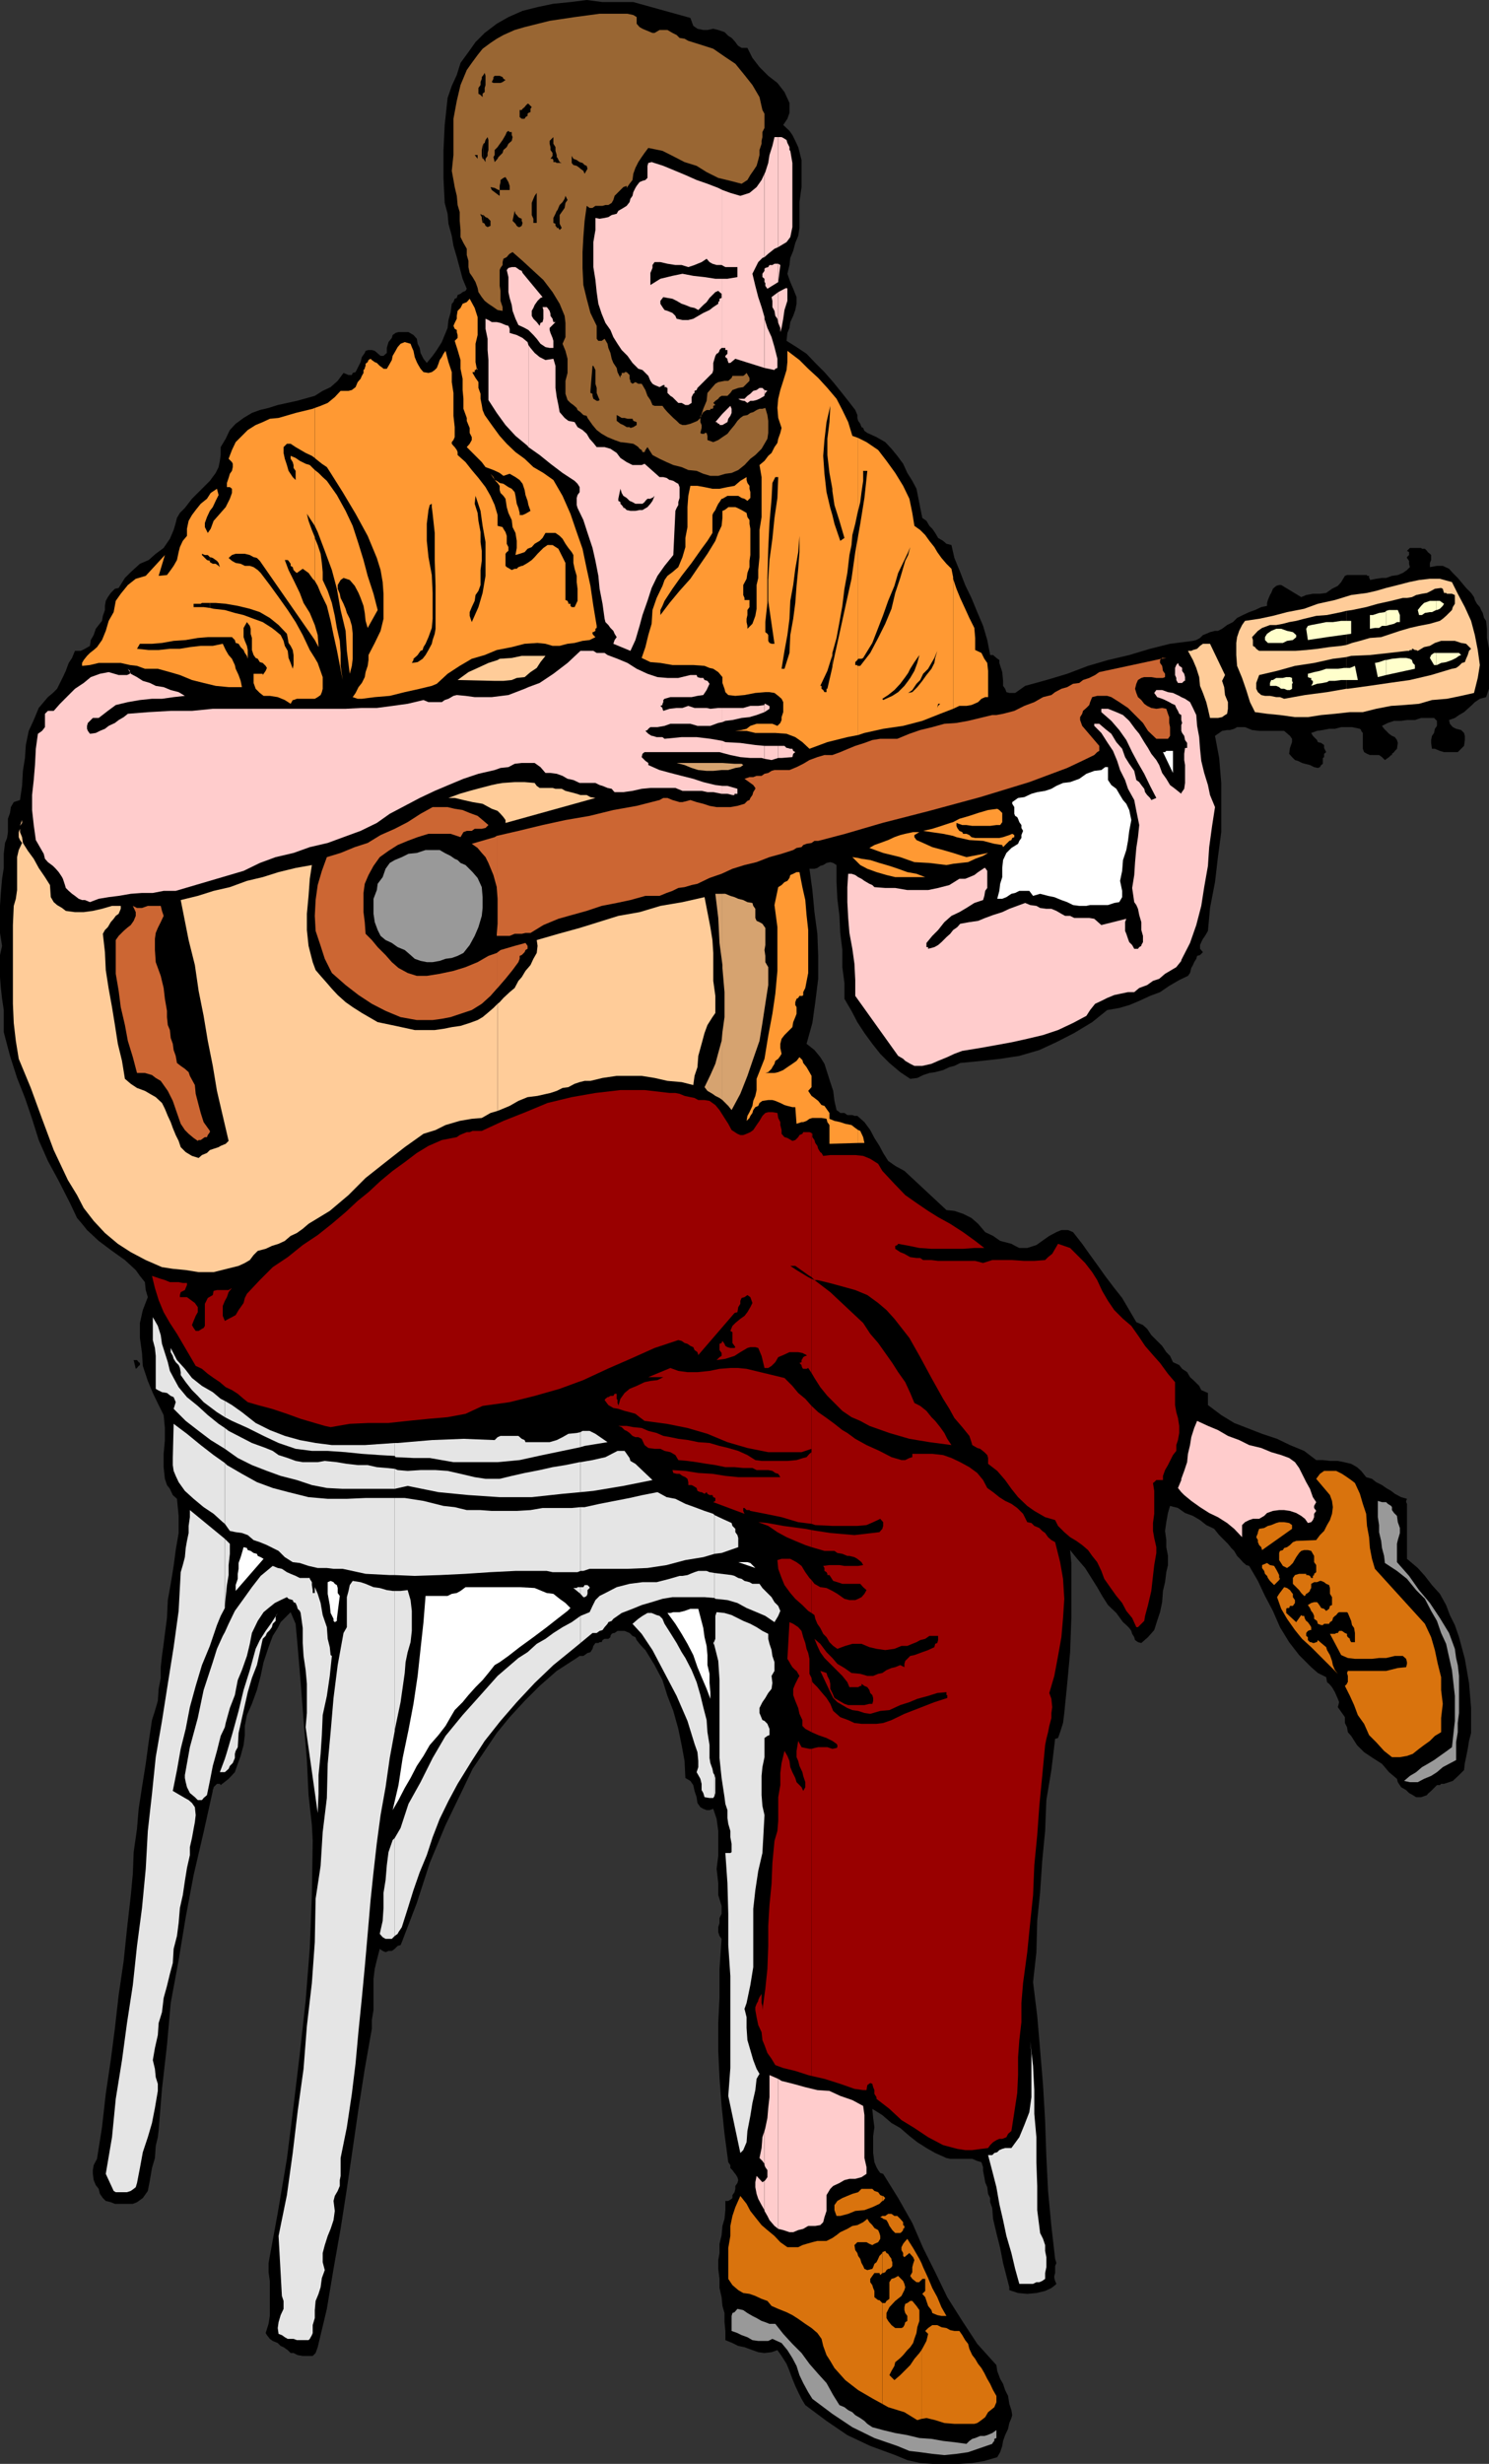
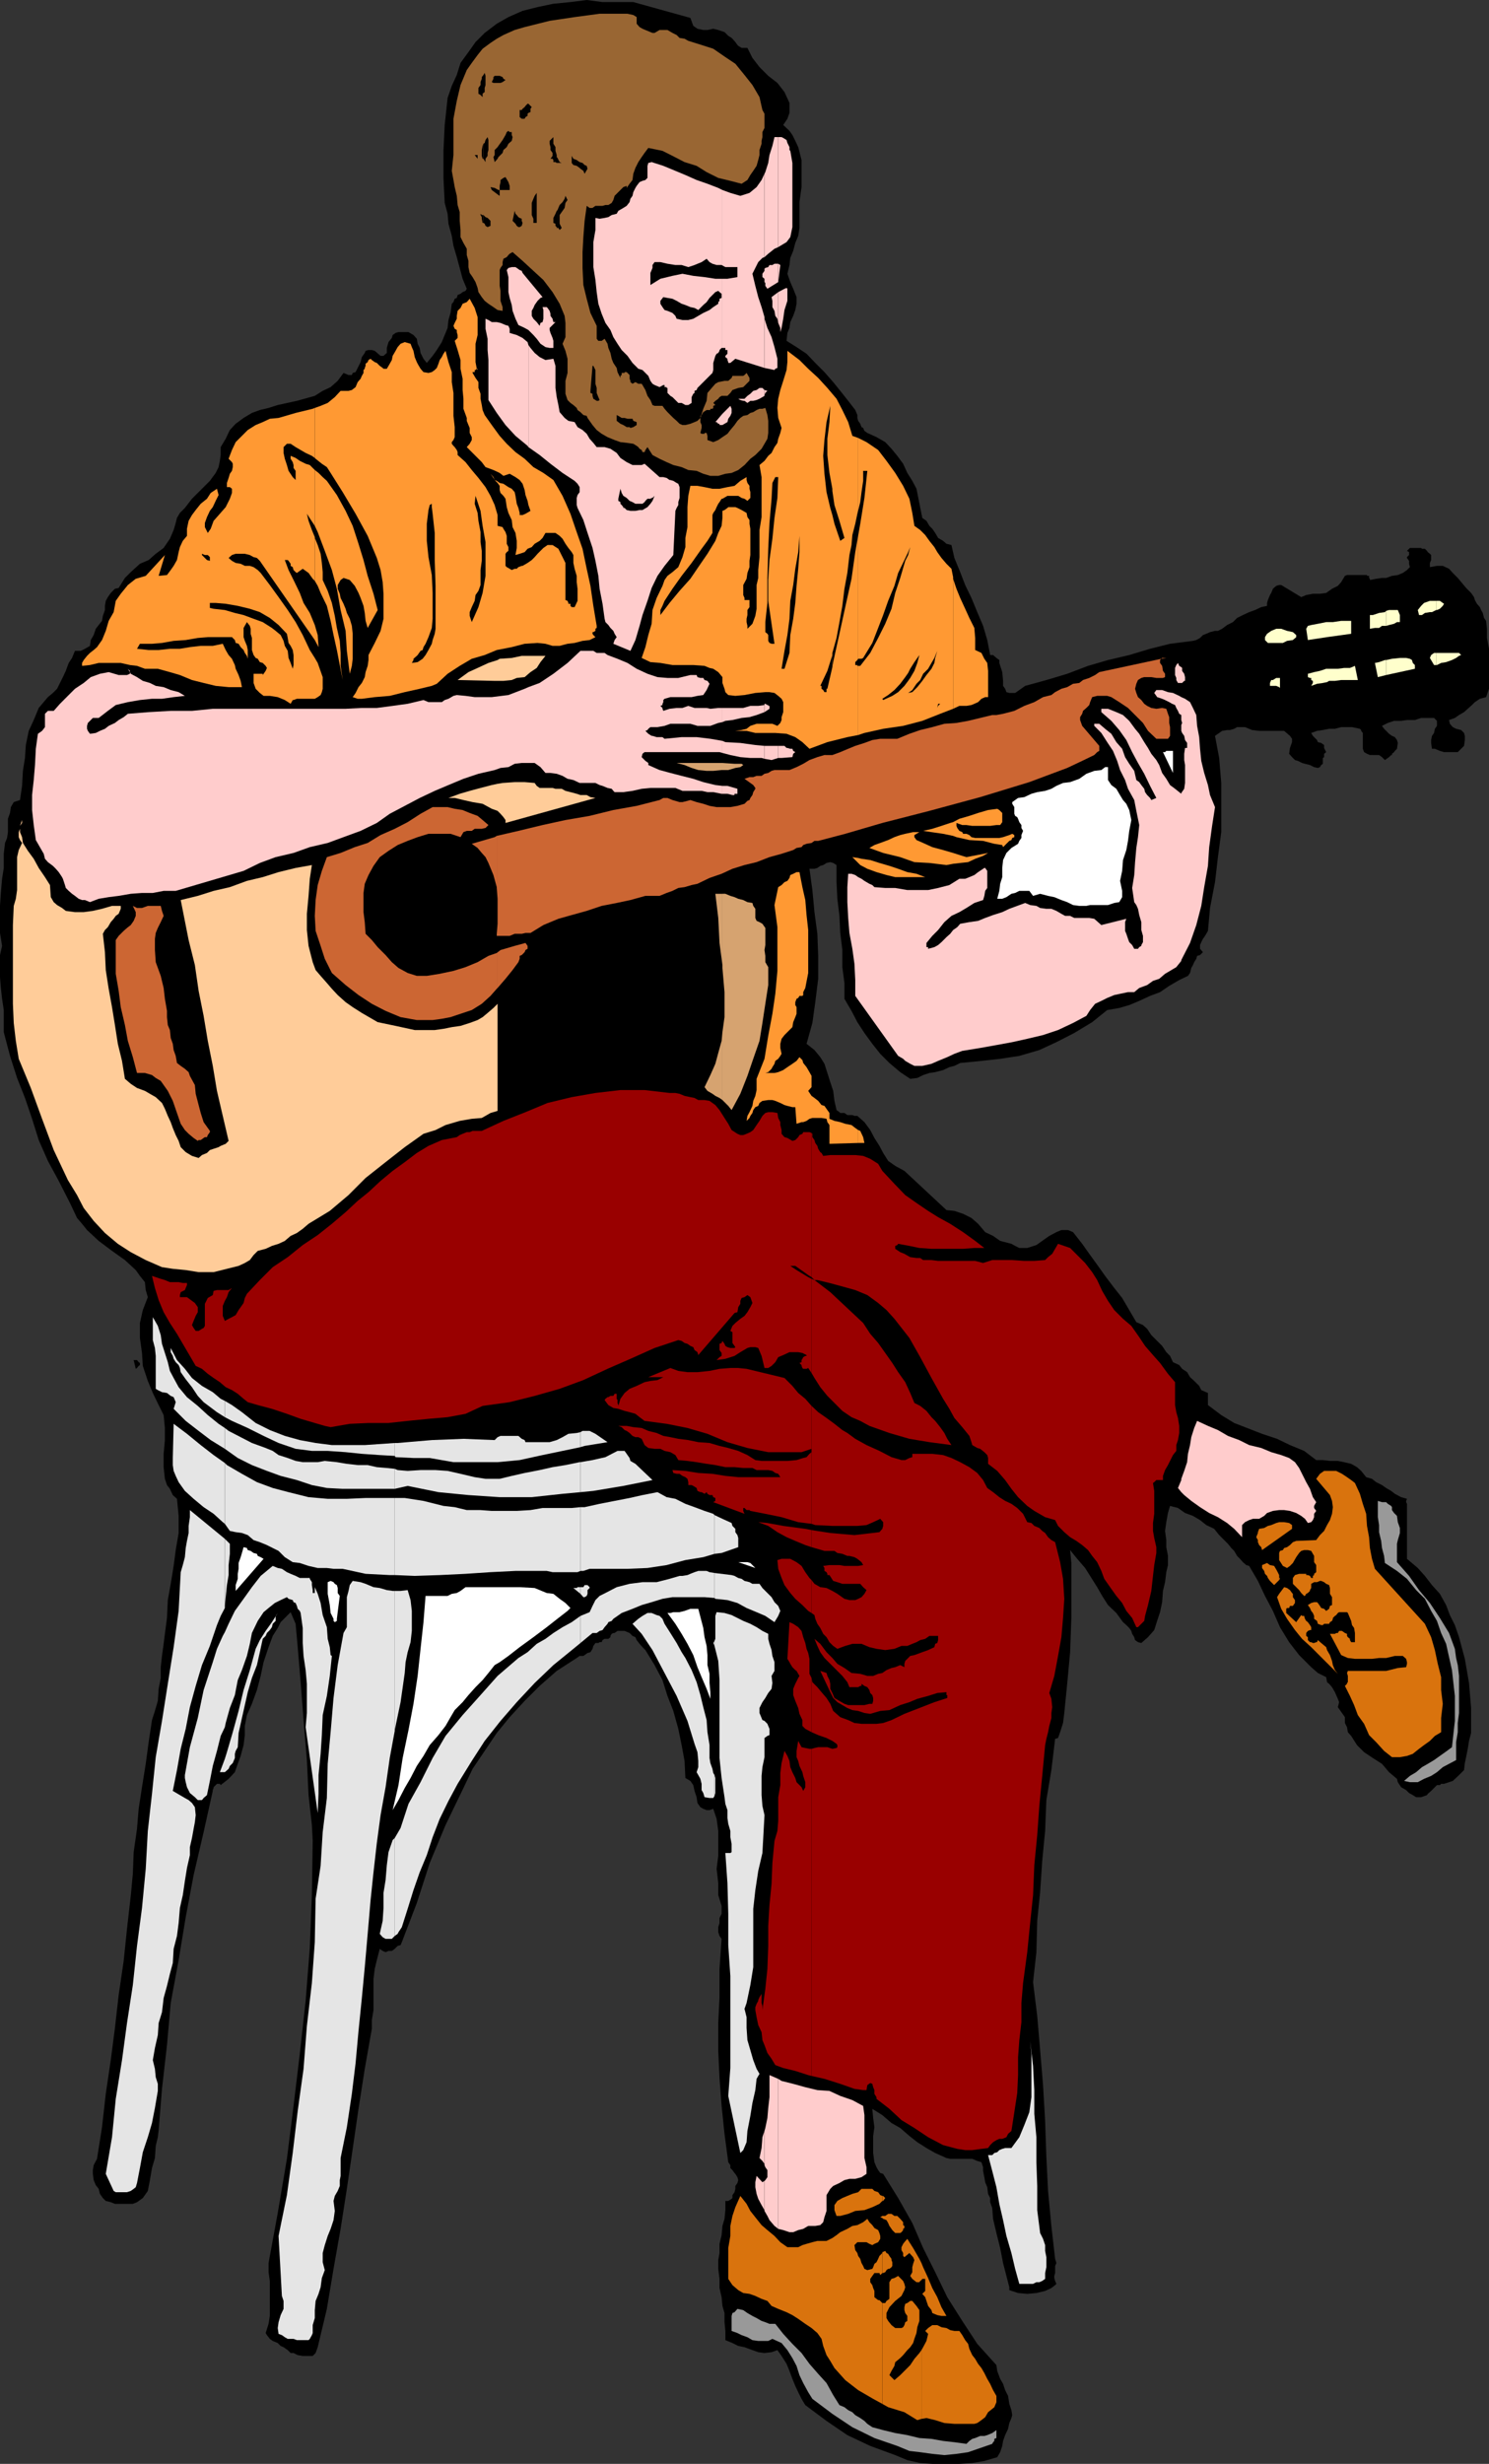
<svg xmlns="http://www.w3.org/2000/svg" width="357.602" height="591.301">
  <rect width="100%" height="100%" fill="#333333" stroke="none" />
  <path d="m165.8 4.3.7 1.9 1 .702 1.402.297h1l1.399-.297 1.199.297 1.5.5.902.903.801.5.2.199.699.8.5.7.199.199.8.5h1.399l1.203 2.402 1.7 2.2 2.097 2.097 2.203 1.703 1.7 2.2 1.199 2.597v2.403l-.5 1.398-1 1.5 1.5 1.402.699 1 .699 1.399.703 1.5.797 3.101v6.5L192 48.5v6.2l-.297 1.902L191 58.3l-.5 1.898-.7 1.703-.198 1.7-.5 2.097.699 2 .699 1.602.8 2v1.601l-.3 1.5-.5 1.399-.7 1.5-.198 1.398-.5 1.203-.2 1.899 2.399 1.5 2.402 1.601 2.098 2.2L198 89.3l2.102 2.398 1.699 2.102 1.902 2.398 1.7 2.203.5 1.2v.699l.199.699.5.7.3.8.399.2.3.702.7.5 2.199 1 2.102 1.2 1.5 1.597 1.398 1.703 1.402 1.899 1 2.199 1.2 1.902 1 1.899 1.398 7 1 .699.703 1.2.7.702.699 1 .699 1.2 1.199.699.8.699 1.2.3.703 3.102 1.399 3.399 1.199 3.101 1.5 3.098 1.402 3.402 1.399 3.297 1 3.403.699 3.597h.699l.8.703.7.5v.7l.703 2.199.2 2.101v1.2l.5.699.3.8.7.2h1.398l1-.7 1.402-1 5.098-1.402 5-1.5 5-1.898 4.8-1.399 5.102-1.203 5-1.5L281 154.5l5.5-.7.8-.198.903-.5.7-.7.8-.3.899-.403 1.199-.297h.699l1-.5 1.203-.902 1.399-.7 1-1 1.398-.698 1.5-.7 1.402-.5 1.5-.703 1.399-.297v-.703l.199-.699.5-1.2.3-.5.403-1 .797-.698.703-.2h.5l4.797 2.899 1.203-.5 1.598-.301H317l1.5-.2 1.402-1 1.399-.698.8-.903.899-1.5.5-.199h4.8v.2h.5v.5l.2.202v.297l1.5-.297 1.402-.203h1l1.399-.5 1.402-.199 1.2-.5 1-.7.699-.698-.2-.801v-.7l-.5-.699v-.203l.5-.5v-.699l-.5-.3.7-.7h2.699l.199.2h.703l.5.5.2.3.5.402.3.297v1.203l-.3.7v1l1.699-.301h1.398l1.5.699.902 1 1.2 1.2 1 1.202 1 1.2 1.199 1.199.699 1 .203.699.5.902.7.797.3.703.399.7.3 1.199.5.699.2 1.902v2.2l.5 2.597v9.602l-.7 2-1.5.398-1.199.801-.703.7-1 .902-.898.8-1.2.7-1 .699-1.402.5.203.898.7.801.8.402 1.2.297.699.703.199.7v1l-.2 1.398-1.5 1.5h-3.3l-1-.3-1.2-.5h-.699l-.199-1.4v-.698l.2-1 .5-.7.199-1 .5-.703V173l-.7-.7h-3.101l-1.5.5h-1.899l-1.402.2h-1.7l-1.5.5-1.398.7.5.702 1.2 1.2.699.5.699.3.5.7.203.699-.203 1.398-.5.5-.2.301-.5.402v.297h-.198l-.5.5-.301.203-.7.5-.699-.703-.699-.5H329l-.7-.297-.698-.402-.301-.8v-3.798l-.399-.5v-.203l-.3-.297-1.899-.402h-2.601l-1.5.402h-1.399l-1.5.297-1.402.203-1.399.5.399.7 1 1 .199.5.8.199.7.5v.699l.5 1-.5.402v.797l-.297.203v1.399l-.402.3-.301.5-.5.2-.898-.2-1-.5-1.2-.3-.699-.2-1-.5-.703-.199-.7-.703-.698-.797.199-1.402.5-1.398v-.801l-.5-.7-1.399-1.199h-6l-1.699-.203L299 174.5h-1.898l-.7.402-1 .297h-.699l-1.203.203-.7.5-1 .7 1 5.3.5 6V199.7l-.8 6-.7 6-1.198 6.203-.5 5.5-.399.7-.5.8-.3.399-.403.8-.297.7v.898l.7.801-.7.7-.703.202-.2.7-.5.8-.3.7-.398.699-.301 1.199-.5.7-2.098 1-2.402 1.402-2.2 1.5-2.398.898-2.601 1.2-2.399 1-2.402.702-2.899.5-3.601 2.899-4.301 2.601-4.297 2.2-4.101 1.898-4.801 1.402-4.598.7-4.5.5-5.101.5-1.399.699-1.203.3-1.5.7-1.898.5-1.399.199-1.5.5-1.402.7-1.7.202-2.398-1.601-2.601-2.2-2.2-2.199-1.902-2.402-1.898-2.598-1.7-2.601-1.402-2.7-1.7-2.902v-3.797l-.5-3.8V228l-.5-4.098-.198-4.101-.5-4.102-.2-4v-4.097l-.8-.5-.7-.2-.902.2-.797.5-.703.199-.7.5-.698.199h-1.2l.7 5.102.5 5.3.699 5.2.199 5.3v5.5l-.7 5.598-.698 5-1.399 5 1.899 1.5 1.398 1.7 1 1.6.703 2.2.7 2.2.699 2.1.3 2.4.5 2.202.7.5.199.2h1l.699.5h1.203l.5.199h.7l1.699 1.5 1.398 1.898 1 1.903 1.203 1.898.899 1.7 1.199 1.902L215 279.8l2.203 1.199 10.098 9.402 1.902.2 2.098.699 2 1 1.601 1.398 1.7 2 1.898.903 1.703 1.199 2.7.699.898.5 1 .5h1.902l2.2-.7 1.398-1 1.699-1.198 1.703-.903 1.2-.5h1.597l1.203.5 2.2 2.801 1.699 2.402 2.101 2.899 1.7 2.398 2.199 2.903 1.898 2.398 1.703 2.902 1.7 2.899 1.597.699 1 .902 1 1.5 1.203 1.2 1.399 1.398 1 1.5.898.902.703 1.5 1.5.7.7.898 1.199.8.699 1.2 1 .902 1.199 1.2.5 1 1.602.699v2.898l3.199 2.403 3.101 1.898 3.098 1.2 3.602 1.402 3.601 1.199 3.098 1.5 3.402 1.398 2.899 2.203h1.601l1.7.2h1.898l1.5.3 1.699.399 1.402.8 1 .899 1.2 1.5 1.398.402 1 .797 1.402.703 1 .7 1.2.699.898.699 1.5.8 1.402.4-.199.5v.3l.2.402v13.2l2.597 2.199 1.703 1.898 1.7 2.203 1.898 2.098 1.5 2.7.902 2.402 1.2 2.398 1 2.902 1.398 5.2 1 5.8.5 6v6l-.5 1.899-.301 1.898-.398 2-.301 1.403-.2 1.699-1.199 1.199-1.5 1.402-2.101.7h-.7l-.3.3h-.7l-1.398 1.399-.8.699-.2.3-1.402.5h-1.2l-.8-.5-.899-.5-.699-.698-1.203-.7-.797-1.203-.203-.797-1.898-1.601-1.7-2-2.199-1.399-2.101-1.402-1.7-1.7-1.402-2.198-.797-.903-.203-1.199-.5-1v-1.398l-1.7-2.403.302-1.199-.301-.8-.399-.9-.3-.698-.7-1.2-.699-.8-.5-.403-.203-1.199-2-1-1.598-1.398-2.902-2.903-2.398-3.097-2.2-3.602-1.699-3.898-1.902-3.602-1.7-3.598L300 375.8l-.7-.2-.8-.699-.7-.8-.698-.7-.7-1.203-.699-.699-.8-1-.7-.7-1.402-1.398-1.2-1.5-1.898-.902-1.5-1.2-1.703-1-1.898-.698-1.7-1.2-1.902-.5-.5 1.7-.398 2.199-.301 2.101.3 2.2v1.699l.399 2.101v2.2l-.398 1.699-.301 2.398-.5 2.102-.2 2.699-.5 2.402-.699 2.098-.699 2.2-1.5 1.702-1.601 1.399-.801-.2-.7-.5-.199-.699-.5-.8-.199-.7-.5-.703-.703-.699-.797-.7-1.601-2.198-2-1.903-1.399-2.199-1.203-2.098-1.7-2.703-1.198-1.898-1.899-2.2L257 372l.3 3.102V388.3l-.3 8.199-.7 7.602-.698 7-.301 2.398-.7 2.2-.5 1.402-.699.199-.902 7.5-1.2 7.199-.3 7.402-.7 7.2-.5 7.5-.698 6.898-.2 7.5-.8 7.2 1 8.1.699 8.2.699 8.402.5 8.598.3 8.7.403 8.1.797 8.4.902 7.902.301 1-.3.699v1.699l-.2.7v.5l.2.702.3.7-.3.3-.903.7-1.5.699-2.098.5-2.199.199-2.203-.2-2.098-.698v-.7l-.699-2.703-.8-3.097-.7-3.602-.902-3.598-.801-3.402-.2-2.598-.5-1.402v-1l-.5-1-.198-1.598-.5-1.203-.2-1.199-.3-1.5v-.898l-.399-1.2-1-.3-1.203-.5h-5.297l-.902-.2-2.7-1.203-2.101-1.199-2.2-1.398-1.898-1.5-2.199-1.903-2.101-1.199-2.2-1.898-2.402-1.5.203 2.199.297 2.199-.297 2.102v4.097l.297 2.203.5 1.2.402.699.5.699.7.2 3.601 5.8 3.399 6 2.601 6 2.899 5.8 2.898 6 3.602 5.7 3.601 5.5 4.598 5.102.199 1.398.703 1.902.7 1.2.5 1.5.699 1.398.3 1.902.5 1.5.2 1.2-.2.699-.5 1.199-.3 1.402-.7 1.5-.5 1.399-.199 1.199-.5 1.5-.703 1.2-3.098.902-2.902.5-3.098.199h-6.5l-2.902-.2-3.098-.699L215 589.2l-6-2.2-5.5-2.598-5-3.402-5.098-3.8-.902-1.5-.797-1.598-.703-1.5-.7-1.7-.698-1.902-.7-1.7-1.199-1.898-1-1.402-1.402.5-1.7.2-1.5-.2-1.398-.5-1.902-.7-1.5-.3-1.399-.7-1.699-.698v-2.2l-.203-2.101v-2.2l-.5-1.699-.2-2.101-.5-2.2v-2.199l-.3-2.402v-2.098l.3-1.703V538.5l.5-2.098.2-2.203.5-1.699.203-2.098V528.2h.7l.8-.5.2-.199v-.7l.5-.698.199-.801v-.7l.5-.699.199-.703-.2-.699-.5-.8-.199-.2-.5-.7-.5-.5v-.698l-.5-.7-.902-6.8-.7-6.7-.5-6.703-.3-6.5v-6.7l.3-6.2v-6.8l.5-7.2-.5-.698-.3-.903V462.5l.3-1v-1.2l.5-1v-1.898l-.8-2.601v-2.899l-.398-3.402.398-3.098v-6l-.398-2.902-.801-2.398-.899.3h-.699l-.8-.3-.7-.403-.703-1-.2-1.398-.5-1.5-.3-1.399-.7-1-1.198-.703-.2-4.097-.699-3.801-.8-3.899-1.2-4.3-1.402-3.602-1.2-3.8-1.898-3.598L155 396l-.7-.7-.698-.8-.7-.898-.3-.7-.7-.3-.699-.7-1.203-.5h-1.7l-.698.5h-.301l-.399.2-.3.5v.3l-.5.399h-.899l-.5.3-.203.5h-.5l-.297.2H143l-.5.699-.2.7-.5.8-.698.2-.7.5-.3.202h-.899l-.703.5-4.797 3.098-4.101 3.602-3.602 3.597-3.598 3.903-3.101 3.8-2.899 4.297-2.902 4.301-2.2 4.602L107 438l-3.797 9.102-3.101 9.597-3.602 9.403-.297.699-.703.199-.7.7-.698.5H93.3l-.7.3-.699-.3-.699-.5-.703 2.702-.5 2.098-.297 2.402v7.5l-.402 2.399v2.101l-1.7 9.598-1.5 9.602-1.398 9.597-1.402 9.602-1.5 9.601-1.7 9.598-1.601 9.602-2.2 9.199-.5 1.398-.698.703h-2.399L71.5 565.2l-1-.5h-.7l-.698-.699-1-.7-.7-.3-.699-.7-1.203-.5-.7-.5-.698-.898-.301-.5.699-2.203.3-1.898v-8.399l-.3-2.101v-2.2l2.203-12 2.2-13 1.597-12.699 1.5-12.5 1.402-12.703 1-12.699.5-12.7.2-13-.2-3.8-.8-7.2-.399-8.398-.8-9.601-.7-9.102-.703-8.398-.5-5.602-1.2-2.797-2.398 2.399-.699 1.398-1.203 1.903-1 2.699-1.2 3.601-.698 3.297-.899 3.403-1.203 3.3-1.2 2.7-.5 2.597v2.203l-.3 2.399-.7 2.601-.698 1.899-.7 2-1.5 1.601-1.902 1.5-.2-.3h-.698l-.801.8v.2l-.2.5v.199l-2.199 9.898L46.5 450l-1.898 10.102-1.7 10.3L41 480.7l-.898 10.102-1.2 10.5-.8 9.898-.2 1.703-.5 2.098-.199 2.902-.703 2.399-.5 2.898-.5 2.602-1.2 1.699-1.398 1-1 .402h-4.3l-1-.402-1.2-.3-.699-.7-.703-1-.297-1.2-.703-.898-.5-1.203-.2-1.5v-.898l.2-1.2.8-1.5 1.2-7.601.902-8 1.2-8.098 1-7.703.898-7.898 1.203-8.2.797-7.699.902-7.902.5-5.3.2-5.2.8-5.598.399-4.8.8-5.2.899-5.601.703-5.2.797-5.3.703-2.2.7-2.402.199-2.898.5-2.602v-2.597l.3-2.7.399-2.902.3-2.398.5-3.801.2-4.301.699-3.898.703-4.301.5-3.801.7-4.098v-4.101L42.5 359.7l-1-.898-.7-1.5-.698-.899-.5-1.5-.301-2.8v-3.2l.3-3.3V342.7l-.3-3.097-1.2-2.403-1.398-2.898-1.203-2.899-1.2-3.601-.198-3.102-.5-3.597V317.5l.699-3.098 1.199-3.101-.5-1.7-.2-1.902-1.198-1.5-1-1.398L30 302.402l-3.098-2.203-3.199-2.398-2.8-2.602-1.2-1.5-1.203-1.398-.797-1.7-.902-1.902-2.7-5.297-2.601-4.8-2.2-5-1.597-5.102-1.703-5-1.898-4.8-1.7-5.298-1.5-5.703v-5.297L.5 239.7l-.297-2.597L0 234.5v-5.3l.5-2.2-.5-3.098v-6.5l.203-3.101.297-3.399.402-2.601v-3.399l.301-2.601.5-1.2.2-1.402V196.5l.5-1.398.199-1.403.699-1.199 1.5-.5.5-3.398L5.5 185l.5-3.098.203-3.101.7-3.399 1.199-2.601 1.199-2.899 2.199-2.601 1.203-1 1-1 .7-1.399.699-1.402.699-1.5.699-1.898.8-1.2.7-1.703h1.402l1-.5 1.2-.699.199-1.398.699-1.2.5-1.5.703-.902.797-1 .203-1.2.5-1.398v-1l.2-1.203.5-.898.699-1 1-1 .898-.2L30 138.7l1.402-1.398 2.2-2 2.101-.899 1.7-1.5L39.3 131.5l1.5-2.2.902-2.1.5-1.7.297-1.2.703-1.198 1.2-1.2 1.699-2.203 2.101-2.097 2.2-2.2L51.8 113.5l.699-1.398.3-1.5.2-1.403v-1.898l1.203-2 1-2.102 1.399-1.5 1.898-1.398 2-1.2 1.902-.699 2.098-.5 2.203-.703 4.598-1L75.6 95l1.899-1.2 1.902-.898 1.7-1.5L82.5 89.5l1.203.5h.797l.203-.5.7-.2 1.199-2.398.3-1.203.7-1 .199-.5L88.5 84h.8l.7.2 1.402 1.202h.7l.8-.703V83.5l.399-1.398.8-1 .2-.7.699-.5.703-.203h2.399l1.199.703.8.899.2 1.199.5 1 .199 1.2.703 1.402.797 1 1.402-1.7 1-1.402 1.2-1.898.699-1.7.699-1.703.203-1.898.5-1.7.297-2.199.402-.402.301-.8.5-.2.2-.7.699-.3.5-.398.699-.301.3-.5-1-2.399-1.398-5.203-.8-2.699-.403-2.398-.797-2.903-.203-2.398-.7-2.602-.3-6v-6.5l.3-6.199.7-6.5 1-2.898L109.703 18l.899-2.898L112.5 12.5l1.703-2.398 2.2-2.2L119.3 5.7l2.8-1.597 3.399-1.5 3.602-.903 3.8-.797L137 .5l3.902-.5 3.801.5h7.399L165.8 4.3" />
  <path fill="#963" d="m157.203 7.902 1.2-.703h1.898l1.199.703 1 .5.703.7 1.2.199.898.5 3.199 1 2.8.898 2.903 2 2.399 1.602L178.8 18l1.902 2.402 1.7 2.899.699 3.101.5.899v3.398l-.5 1v1.203l-.2.899v.699l-.5 1.5v1.2l-.3 1.202-.399 1.399-.8 1.199-.7 1-.703 1.2-1.398.902-2.7-.7-2.902-.703-2.797-1.398-2.402-1.5-2.899-.899-2.902-1.5-2.398-1.203-3.399-.699-.902 1.2-.7 1-.8 1.202-.7 1.399-.5 1.398-.199 1.5-.699.903-.703 1v-.5l-.797.3-.703.7L147.602 47l-.301 1-.399.7-.8.5h-.7l-.699.202H143l-.7.5h-.698l-.7-.5-.5 3.598-.3 3.902-.2 3.598v3.8l.2 4.102.8 3.297.899 3.403 1.5 3.097v3.102l.402.5h.797l.703-.5.7 1.199.199 1 .5 1.2.3 1.402.399 1 .8 1.199.2 1 .699 1.398v-.5l.3-.199v-.5h.7v-.2h.5l.203.2.5.5v.902l.2.5v.297l.5.403.699-.403.699.403h.8l.2.3.699 1.2.5 1.398.703 1 .5 1.2.5.202h1.899l.5.7.699.8.699.7.703.699.797.699.703.7.7.3h.699l1.199-.3 1-.4.699-.3.703-.7.7-2.198.8-1.903.2-1.898 1.199-1.399.699-.8.699-.403 1.5-.297h.902l.801-.703.2-.5h2.597l.3-.199.5-.5.7 1.2v.702l-1.5 1.5-1.2.2-1.398.5-.5.699-.699.699h-1.402l-.5.3-.301.4-.398.3-.301.2-.5.5.5.5-.5.202v.5l-.2.2h-.5v.3h-.898l-.8.5-.403.7-.297.199v1.5l.297.699v.7l-.297 1.202.297.2h.703v-.2h.5l.2.7v1l1.398.5 1.199-.5 1-.7 1.203-.8.7-.903 1-1.199.699-1 .699-.7.699-.5 1-.198.703-.5.7-.2.8-.5.7-.3h.699l.699-.2.5 1.7.199 1.398v2.902l-.2 1.399-1.398 2.398-1.5 1.5-1.199.903-1.402 1.5-1.5 1.199-1.598.699-1.5.2-1.703.5h-1.898l-1.7-.5-1.601-.7-2-.2-1.598-.698-2-.5-1.601-.7-1.7-.8-1.699-.903-1.203-1.898-.5.699-.2.5h-.5l-.198-.5-.5-.3-.301-.4-.399-.3-.8-.5-1.399-.2-1.703-.198-1.398-.5-1.7-.7-1.402-.8-1.2-.903-1-1.199-1.198-1.7-.2-.5-.8-.198-.7-.7-.699-.5-.203-.5-.797-.703-.703-.5-.7-.699-.5-1.5v-3.098l.5-1.902v-3.398l-.5-1.903-.698-1.699.699-1.598V77.5l-.2-1.7-1.199-2.898-1.699-2.8-2.203-2.903L128.102 65l-2.602-2.398-2.398-2.102-.7.402-.3.297-.399.5-.8.403-.2.8v.7l-.5.699-.203.5v3.8l.203 1.2v2.398l.5 1.5v.903l-1.203-.2-1-.703-1.2-.797-.898-.703-.699-.898-.8-1.2-.2-1-.5-1.402-.703-1.199-.7-1-.3-1.398v-1.5l-.398-1.403v-1.5l-.801-1.398-.7-1.399V55.2l-.198-2.2v-2.098l-.5-1.703-.199-2.199-.5-2.098-.3-1.703L108.5 41l.402-3.8v-8.7l.801-4.3.899-3.798 1.5-3.601 1.199-1.7 1.402-1.902 1.2-1.5 1.898-1.398 1.5-1 1.601-.899 2.7-1.203L126 6.5l6-1.5 6-.898 6-.801h6.703l1.399.3.8.5V5.7l.7.801.699.402.699.297 1.203.5.5.203h.5" />
  <path fill="#fcc" d="M126.902 183.102h1.5l1.399 1L131 185.5h1.203l1.5.2 1.399.5 1.199.702 1.402.297 1.5.703H143l1 .5.703.2 1.2.5 1 .199.398.5.3.3h2.102l2.2-.3 2.199-.5 2.101-.2h6l1.7.7h4.597l1.402.3h1.399l2 .399h.199v-1.898l-1.7-.2-2.898-.703-2.402-.797-2.797-.703L161 185.5l-2.598-.7-2.699-1.198v-.5l-.703-.5-.7-.7-.198-.203.199-.797.5-.402h18l.699.2v-2.9l-2.898-.5-3.301-.398h-3.598l-4.101.399-.5-.399h-1.399l-1-.3h-.203l-.797-.5-.203-.2-.5-.5.5-.203.203-.297.5-.402h1.7l1.699-.3 1.398-.5h4.8l1.7.5h3.102l1.898-.7 1-.2v-3.398h-1l-1.898.2-.899-.2h-2.902l-1.5-.5-1.399.5H162.5l-1.7.2-1.5.5-.198-.5v-.2l-.5-.5.5-.203v-.297l.199-.402v-.5l.3-.3 1.399-.4h5.102l1.398-.3 1.402-.2.801-1.198.7-1.5-.5-.7-.7-.203-.3-.5h-.7l-.703-.199-.2-.5h-1.5l-2.898.7h-2.601l-2.399-.2-2.402-.8-2.598-1.2-2.199-1.398-2.402-1-2.399-.903-.699-.5h-1.902l-.801-.5h-3.098l-3.101 2.903-3.399 2.597-3.3 2.203-2.7 1v18.2m0-18.2-.902.399-3.898 1.5-4 .5H114l-2.2-.301-2.097-.2-.8.2-1.2.7-.902.3-.7.5h-3.199l-1.199-.5-3.8.902-3.602.5-3.801.5h-3.598l-3.902.2H51.102l-5 .5H41l-5.297.3-5 .399-1 .8-1.203.7-.898.699-1.5.7-.899.702-1.203.5-1 .5-1.398.2-.5-.7-.2-.5v-.703l.2-.699 1.199-1.2h1.402l2.2-1.698 1.898-1.403 2.902-.699 2.899-.5 2.898-.3h2.402l2.801-.4 2.7-.3-1.5-.898-1.903-.5-1.7-.7-1.898-.3-1.402-.7-1.7-.5-1.398-.902-1.5-.8-.199-.4v.4l-.703.3h-2l-2.398-.7-2.102.4-2.2.8-1.698 1.402L18 165.301 16.3 167l-1.898 1.902-1.5 1.7H11.5l-.7.699v3.199l-.698.902-1 .7-.5 3.597-.2 3.903-.3 3.597-.399 3.602v3.601L8.102 198l.5 3.602 1.898 3.3.3 1.2.7.8 1.203.899.7.699.699.8.8 1.2.2.402.5 1.5.199.7.699.699.8.699.7.5.902.7.801.3h.7l1.199.5 2.101-.8 2.399-.4 2.398-.3 2.902-.5 2.7-.2h2.601l2.598-.5h2.902L58.5 209l3.902-1.898 3.801-1.403 4.297-1 3.902-1.398 4.301-1 3.797-1.399 4.102-1.5L90.5 197.5l3.102-2.2 3.601-1.898 3.598-1.902 3.601-1.7 3.301-1.398 3.598-1.5 3.601-1.203 3.899-.898 1.402-.5 1.899-.2 1.5-.8 1.699-.2h1.601v-18.199m0-57.602 2.7 1.9 2.601 2.1 2.899 2.2 2.898 1.902.703.7.5.8v1.2l-.5.699-.203.699v1.7l.203.702 1.399 2.899 1 3.101 1.199 3.598.699 3.102.703 3.597.297 3.102.703 3.601.5 3.598.2.8.699.7.5.7.699.702.3.7.5.8-.5.7-.3.898 4.101 1.7 1.2-2.598 1-3.403.699-2.597 1.199-3.403 1-3.097 1.402-2.903 1.7-2.398 2.101-2.602.5-10.597.297-.7.402-.703v-.699l.301-1v-2.598l-.3-.8-.403-.2-.797-.5-.703-.203h-.2l-.698-.5-.801-.199h-.899l-3.601-3.2-.7.302h-2.199l-1.402-.7-1.5-1-.898-1.203-1.5-1-1.399-.398h-1.902l-.801-1-.898-1-.7-1.2-1-.902-1.199-.699-.703-1.2-1.5-.3-.898-.7-1.2-1.398-.3-1.703-.399-1.898-.3-2.2v-5.3l-.5-1.7-1.903.301-1.398-.703-1.2-1-1-1.199-.5-.7v24.5" />
  <path fill="#fcc" d="m126.902 82.8-.199-.698-1.203-1-1.398-.7-1.7-.5v-1l-.3-.703-.7-.199-1.199-.5-.902-.2h-1.2l-.8-.5-.7-.3v2.402l.5 2.399V84l.2 2.402V96l2 3.102 2.101 2.898 2.399 2.602 2.902 2.398.2.3V82.8m-.001-3.6 1.2 1.202.8.899.899 1.199 1.199.8 1 .2h.902v-1.7l-.199-.698-.5-1.2L132 79.2v-.5l.703-.699.7-.7h-.5l-.2-.8-.5-.7v-.5l-.203-.698-.5-.7-.2-.203h-1l.2.703V76.5l-.2.8-.5.2-.198.7-.7-.9-.8-.8-.399-.7v-1.198l.399-.7.3-.703.7-1 .699-.699.5-.2-3.399-4.1v12m0-12-1.402-1.7-.2-.5-.5-.2-.698-.5-.301-.198h-.899l-.8.199-.399.5.399 1.699v3.602l.3 1.398.5 1.7.2 1.402.699 1.898.699 1.5 1.5.7.902.5v-12M173.5 190.5h1.203l1.2.3h.5v-.3h.699v-1.2l-2.399-.698H173.5v1.898m0-9.8 1.902.5 2.399.5 2.402.202h2.7l.699.2V179l-2.2-.2-3.601-.5-3.598-.198-.703-.301v2.898m0-7.399.703-.3 1.7-.2 2.199-.5 1.898-.198 1.703-.5 1.899-.7v-2 .297l-1.5.203h-1.899l-1.703.5h-5v3.399m0-71.301.5-.3.703-.4.2-.8.5-.7.3-.698v-1l-.3-.7-1.903 1.899V102m0-2.7-1.7 2h.302l.398.4h.3v.3h.7v-2.7m0-15.8h.703v.5h.5v.902l-.5.5v.297l.5.403v.3l.2.5v.2h.5l1.199-1 7 2.199V76.1l-.7-2.402-.8-2.398-.7-2.7-.699-2.902 1.399-2.797 1-1 .5-.203v-20l-.7 1.5-1.199 1.703-1.703 1.4-2.2.699-2.398-.7-1.902-.698V83.5" />
  <path fill="#fcc" d="m173.5 45.602-1-.5-2.598-1-2.601-.903L164.6 42l-2.398-1-2.902-1.2-2.801-.898-.797.2-.203.699v2.898l-.5.5-.7.203-.698.297-.7.903-.3.5-.5 1-.2.898-.5.7-.199.8-.703.902-.797.5-1.203.7-.398.699-1.2.3-.8.5-.899.2L144 52.5l-1-.2v2.9l-.5 2.902v6l.5 3.097.3 2.903.403 2.8.797 2.399.902 2.199 1.2 1.7.699 1.702 1 1.598 1 1.5 1.402 1.402 1.2 1.7L153.3 88.5l1 .3.699.7.703.7.5 1.202.5.7.5.3 1.2.5.898-.5h.3v.5h.5v.2h.2V94.3l.7.7.5.3.703.7.7.7h.8l.899.5h.699l.8-.5v-1.4l.399-.8.3-.2v-.5l.5-.198.2-.5 1.703-1.7 1.2-1.203.699-.699.199-.7v-1.698l.5-1.7.3-.5.399-.203.3-.5V84l.5-.5h.2V45.602m10.102 485 .699 1.199.5 1 1.199 1.398.902.703v-36l-2.101-.902v5.3l-.301 2.602-.2 2.399-.5 2.398-.198.703v8.2l.199.5.5.699v1.699l-.5.7-.2.202v7.2" />
  <path fill="#fcc" d="m183.602 523.402-.5.297-1.399-1.5-.3 1.5v1.203l.3 1.598.399 1.2.8 1.5.7 1.202v.2-7.2m0-12-.5 1.5-.2 2.598-.5 2.402.7.7.5.699v.3-8.199m0-329.3 1.699.3 1.601-.5V179h-3.3v3.102m0-11.2 1.199-.8v-.7h-.301v-.203h-.2l-.5-.297h-.198v2m0-76.102.199-.5.5-.5-.7-.198V94.8" />
  <path fill="#fcc" d="m183.602 93.602-.5-.5h-.7l-.699.5-.8.199-.7.699-.703.5-.7.7h-1.5l.5.3.7.2h.3l.7.5.703-.5h.7l.8-.2.7-.3.699-.4.5-.3v-1.398m0-5.302 2.398.5.203-.3.5-.2v-2.198L186 83.3l-.7-2.399-1-2.203-.698-2.199v11.8m0-20.599.199.202v.7l.5.699 2.601-1.602v-4.398H186l-.5.3h-.7l-.3.5-.7.2-.198.199v3.2m0-3.2v.5l-.5.7v.8l.5.402v.797V64.5m0-2.8.898-.798L186 59.7l.902-.398v-26.4H186L185.5 35l-.7 2.2-.3 1.902-.7 2.199-.198.398v20m3.3 473.203 1.2.297 1.5.5h.898l1.203-.5 1.2-.297 1.199-.703h1.699L197 534l.703-.7.297-1.198.5-1.5V526.8l.902-1.5.7-.7 1.5-.699 1.199-.703 1.199-.297h1.402l1.5-.402 1.2-.8v-1.598l-.5-2.2v-10.3l-.301-2.2-2.598-1.402-2.902-1-2.598-1.2-2.902-.198-2.899-.7-2.902-.8-2.797-.7-.8-.5v36m-.001-352.999h.801l2.598-.203.199-.797.5-.402-.5-.3-.2-.5h-.5l-.698-.2h-.2l-.5-.5h-1.5v2.902m0-104.402.5 1.2v1.202-.203l.301-1 .399-2.199.3-2.098.7-2.203v-2.898l-.2-.2-.5.2-1.5.8V77.5" />
  <path fill="#fcc" d="m186.902 70.102-1.601 1.199.199.898v1.5l.5.903.203 1.199.5.699.2 1v-7.398m-.001-2.402.5-4.098-.5-.301zm0-8.4.5-.3 1.5-.898.899-1.2.5-2.402V39.102l-.5-2.903-.2-.199v-.7l-.5-1-.199-.698-.8-.5-.399-.2h-.8v26.399m96.8 298.801.7.699 1.699 1.398 2.101 1.5 2.2 1.403 2.097 1 2.203 1.398 1.7 1.402 1.898 2V366l.699-.7 1-.5.902-.3h1.5l1.2-.7.699-.698 1.402-.5 1.5-.2h1.2l1.398.2 1.5.5 1.199.699.902.699.7 1 .8-.2.399-.5.3-.698v-.801l.5-.7-.5-.699v-.5l.5-.902-.8-1.2-.7-2-.898-1.6-1-2-.703-1.4-1-1.398-1.398-1-1.899-.703-2.402-.699-2.399-1-2.902-.7-2.398-1.198-2.7-1-2.402-1.403-2.398-1L287.5 341l-.7 1.7-.698 2.202-.301 1.899-.5 2.101-.2 2-.699 2.098-.699 1.902v3.2m0-3.2v.297l-.8 1.903.8 1v-3.2m0-124.5 2.098-4.101 1.5-4.301 1.199-4.598.703-4.5.899-5.101.3-4.5.7-5.102.699-4.5-1.2-2.898-.5-2.399-.898-2.902-.703-2.898-.297-2.903-.203-2.797-.5-2.703-.2-2.597-.8-1.7-.7-1.402-1.198-.8-.899-.4v5.5l.2.7-.2.5v1.402l.2.5.5.7.199 1 .5.699v1.199h-.5l-.2 1.402v1.5l.2 1.2v4.3l-.2 1.399-.699 1v40.101m0-40.102v.2l-1.5-1.2-1.203-.898-.898-1.5-1-1.402-.7-1.898-.699-1.2-1.203-1.5-.797-1.402-.902-1.398-1.2-2-1-1.2-1.398-1.902-1.5-1.398-1.601-.7-2-.8H264.5v.8l2.402 2.098 1.899 2.2 1.699 2.402 1.402 2.898 1.399 2.602 1.5 2.597 1.402 2.903 1.5 2.898-1.203.5-.297-.5-.703-.7-.5-.698-.2-.801-.698-.899-.5-.703-.7-.5-.5-2.199-1.199-1.7-1-1.6-.703-2-1.398-1.598-1.2-2-1.5-1.2L264 173.7h-1.2v.5l1.7 1.703 1.402 2.2 1.399 2.097 1 2.403.699 2.199 1.203 2.398.7 2.102 1.5 2.699.5 2.602.699 3.398-.301 2.902-.399 2.598-.3 3.402-.2 3.098-.5 3.102.5 3.398.5.7.399.902.3 1.5.5 1.699v1.898l.399 1.403v1.5l-.398.699V227l-.5.3-.301.4h-.899l-.5-.9-.699-.698-.3-.801-.403-1.2-.297-.699v-2.101l.297-.801-6 1.5-.797-.7-.902-.8-1.2-.2H258l-1-.5h-1.2l-.898-.5-1.199-.698-1.203-.5h-1.2l-1.5-.2-.898-.5-1.5-.203-1.199-.5-1.902.703-1.899.7-1.699.8-2.203.7-1.898.699-1.7.699-2.101.3-2.2.4-.699.8-1 .7-.699.902-.902.8-1.2 1.2-.8.699-.899.5-1.5.398v-.398h-.402v-1l1.402-1.7 1.399-1.402 1.5-1.898 1.699-1.5 1.902-.899 1.7-1L234 216.7l2.102-.699.3-1 .2-1.2.5-.698V209l-.5-.7h-.2l-.3.2-1.2.8-.902.7-1.2.5-1 .402h-1.398l-2.402 1.5-2.7.7-2.398.5h-5l-2.902-.5h-2.398l-2.602-.2-.5-.5-.7-.3-1.198-.7-.7-.5-.8-.402-.7-.5-.902-.3h-.797l-.203 3.202v3.598l.203 3.8.297 3.602.703 3.797.5 3.602.2 3.898V239l10.3 14.402 1.2.7.5.5 1.199.699 1 .5h1.898l2.203-.5 1.598-.7 2.199-.902 1.703-.797 1.899-.703 4.3-.699 3.899-.7 3.8-.698 3.602-.801 3.797-.899 3.602-1.203 3.601-1.699 3.2-1.7.898-1.398 1.199-1.5 1.5-.703 1.402-.699 1.7-.7 1.398-.3 1.902-.398h1.5l1.2-1 1.898-.7 1.402-1 1.5-.5 1.399-1.203L281 233l1.5-.898 1.203-1.5V190.3m0-23-.5-.3-1.5-.7-1.203-.198-1.398-.5h-1.399l-.5.699.5.699.2.3 1.199.4.699.3 1 .5.699.402.703.297.297.703.402.7.301.699.5.3v1.2-5.5m0-3.399h.2l.5-.5h.199v-.902l-.2-.8-.5-.7v-.7l-.199-.198v3.8m0-3.8-.5-.301-.3-.7-.403.5-.297.7V162l.297.7v.5l.402.702h.801v-3.8m-252.5 1.198v-.3l-.5-.5zm0 0" />
  <path d="M114.703 37.2v.902l-.703-.903Zm62.399 29.3-2.399.402h-2.902l-2.598-.402-2.703-.3-2.598-.5-2.402.5-2.898.702-2.399 1.5V65.5l.297-.7.203-.5v-.698l.5-.7h1.399l1.699.399 1.902.3h1.5l1.598.5 1.5-.5 1.699-.699 1.203-.8.7.8.699.399 1 .3h1.199l.902.5h2.899V66.5m-4.602 6.402-1.2.797-.898.703-1.5.7-1.199.699-1.203.699-1.2.3h-1.398l-1.402-.3-.297-.7-.703-.698-1.2-.5-.698-.2-.5-.703-.5-.797V72.2l.699-.898 1 .199 1.199.2 1 .5 1.203.702.899.297 1.199.5 1 .203.902.5.5-.5.7-.703.8-.699.7-1 1.398-1.398.699-.301.3.3.5.399v1l-.5.2v.5l-.3.3v.402" />
  <path fill="#f93" d="m75.602 167.7.699-.4.699-.5.3-.698.2-.801V162.5l-1.2-3.398-.698-1.2v9.797m0-9.797-1.2-1.902-1.699-3.598L71 149.301l-1.898-2.899-2.2-3.101-2.101-2.899-2.2-2.902-.699-.7-1-.698L60 135.8h-1.2l-1-.5-1.198-.2-.899-.5-.8-.699.8-.703.899-.297H58.8l1.2.299.902.5.801.203.7.7 13.199 19V150l-1.2-2.898-1.5-2.403-.902-2.398-1.5-3.102-1.2-2.398-.898-2.399h.7l.199.2.5.699v.5l.5.3.199.7.5.5.3.199 1.403-1 1.399 1 1 1.402.5.5v-10.5l-.7-1.703-.8-2.199-.399-1.7 1.899 2.9v-13.4l-1.2-1.198-1-.301-1.402-.7-1-.699-1.2-.5v.7l.5.8.2.7v.699l.5.699v2.2l-.7-.7-1-1.5-.398-1.398-.5-1.5-.3-1.403v-1.398l.8-.801h.899l1.199.8 1.203.7 1.2.7 1.5.702.699.5v-12l-.5.2-4.102 1-4.098 1.199-2.101.199-1.7.8-1.699.7-1.902 1.2-1.398 1.402-1.5 1.5-.899 1.898-.8 2.102.8.8.2.399v.8l-.2.899-.5.7-.3 1-.403 1.202v1h.703l.5.399v1l-.5 1.398-1 2-1.402 1.602L51.3 125l-.7 1.902-.699 1-.699-1.402v-1l.5-1.398.7-1.5.699-.903.699-1.5.699-1.398-.398-1.5-1.5 1-.899 1.398-1.5 1.203-1.203 1.5-.898 1.2L45.3 125l-.399 1.902v1.7l-1 1.199-.699 1.5-.3 1.199-.403 1.902-.797 1.399-.703 1-.898 1.199-2 .2 1.5-5-4.602 5-2.398.702-1.899 1.5L29 142.5l-1.2 1.7-.5 2.702L26.103 149l-.7 2.402-.902 2.2-.5.699-.7 1-.8.699-.898.7-.7.702-.8 1-.399.7v.699l1.899-.2 2.101-.5H29l2.203.5 1.7.2 1.898.699h3.101l2.899.8 2.402.7 2.899 1.2 2.8.702 2.899.7 3.101.3h3.2l-.301-1.5-.5-1.402-.7-1.5-.199-.898-.699-1.5-.8-.903-.7-1.199-.703-1.5-2.398.5h-2.899l-2.601.3-2.399.4h-2.402l-2.7.3h-2.398l-2.8-.3.699-1.2H36.5l2.402-.2 2.801-.5 2.899-.198 2.898-.5 2.402-.2h5.801l.7.7.199.699.699.199.5.8.699.7.3.7.5.702.2.7V156l-.2-1-.5-1.2-.3-.898V150.7l.8-1.398.7.898.203.703v1.2l.297 1V156l.402 1.2.5.702.5.2.5.8.7.2.699.699.3.5-.3.699-.7 1v-.3h-2.199v2.202l.5 1.399 1 1 .899.699h1.5l1.902.3 1.7.7 1.398.902.5-.902h.199l.8-.3h4.302v-9.798m0-4.3.898 1.699-.2-2.899-.698-2.402v3.602" />
  <path fill="#f93" d="m75.602 139.402.699 1.2L77 142.3l1.5 3.101.902 3.598.7 3.402.8 3.598.7 3.602.699 3.597-.5-3.398v-3.102l-.2-2.898-.699-3.102-.5-2.898-.699-3.102-1-2.898-1.203-2.602V137.3l-.2-2.2-.3-2.199-.7-2.101-.698-1.7v-.199 10.5m0-13.201.699 1.5L78 132.2l1.703 4.6 1.2 4.5.898 5.102 1.199 5 .3 4.797.7 5.5.5-1.898.203-1.7v-6L84.5 150.2l-.5-1.7-.7-1.398-.3-1-.5-1.2-.7-1.402-.198-1-.5-1.2v-.898l.699-1.203.699-.5 1.5.5 1.203 1.403.899 1.699.5 1.199.699 1.902.3 1.7.2 1.898.5 1.7 2.402-4.298-1-3.902-1.402-4.3-1-3.798-1.2-3.902-1.398-4.3L83 122.601l-2.098-3.801-2.402-3.399-1-.902-1-1-.898-.7v13.4" />
  <path fill="#f93" d="m75.602 109.902.199.2 1.5 1.199 1.199.8.902 1.399 2.899 4.602 3.101 5.199 2.899 5.3 2.199 5.301.902 2.899.5 2.898.2 2.801v6l-.7 2.902L90 154.301l-1.5 2.898v1.203l-.2 1.399-.5 1.5-.198 1.199-.7 1.402-.8 1-.7 1.399-.699 1-.703-1 .5.699.203.3 1.2.4h1l3.097-.4 3.602-.3 3.601-.898 3.598-.801 2.902-.7 1.2-.5 2.597-2.402 2.902-1.898 2.899-1.7 3.101-.902 2.899-1.199 3.601-.7 3.098-.8 3.102-.2 1.898.2 1.703.5h1.7l1.898-.5 1.699-.2 1.902-.5 1.7-.198 1.398-.7-.5-.5-.2-.3v-.403h.2l.5-.297v-.5l.3-.203v-.5l-.8-4.797-.7-4.8-.898-4.102-1-4.8-1.402-4-1.5-4.4-1.898-4.3-2.2-3.8-2.402-1.7-2.398-1.398-2.102-2-2.2-1.602-2.097-2-1.703-1.898-1.898-2.602-1.7-2.398-.5-1.2-.199-1.203-.3-1.5V94.5l-.5-1.398v-1.403l-.7-1-.703-1.199v-.2h.5v-.5h.203l.297-.3-.297-1.598V82.5l.5-2.098v-4.3l-.703-2.2-1.2-2.203-.698.801-1 .402-.5 1-.7.7-.199 1.199v.699l-.5 1-.3.7.3.702.5.297v.5l.2.703v.7l-.7.699.7 2.199.699 2.402V88.5l.5 2.402v2.7l.199 2.097v2.403l.8 2.199V101l.399 1 .3.7v1.202l.5 1v.7l-.5.898-.698.8 3.601 3.602.899 1.2 1.898.699 1.5.699.902.7 1.5-.5 1.399.8 1 .7.699.902.5 1.5.203 1.199.5 1.398.2 1 .5 1.403-1.2.699-.703.3h-.7v-.5l-.3-1.199-.398-1L123.8 119l-.2-.898-.699-.801-.8-.399-1.2-.8-.902-.2-.7-.5-.5-.203.7.703.5.7v1l.203.699.7.699.5.7.3 2 .399 1.402.8 1.699.2 1.699.699 1.402.3 1.899v1.699l-.3 1.7 1-.298 1.2-.402.703-.8 1-.4.7-.8 1.199-.7.699-.698.699-1.2h2.402l1 .7.7.699.699 1.199.699 1 .8 1 .403.7v1.902L138 136.5l.5 1.7v1.5l.203 1.6v2.9l-.703 1.5h-.7l-.3-.298v-.5h-.5v-.203l-.2-.5-.5-.199v-8.898l-.698-1.403-1-2-1.399-.898H131.5l-1 .699-.7.7-.698.702-.7.797-.699.703-1 .7-1.203.699h-.2l-.8.3-.398.399h-.5l-.7.3-.5-.3-.699-.398-.3-.301v-2.899l.3-.402.399-.3v-.9l-.399-.8v-1.898l-.3-.903-.5-.797-.2-.402-1.203-.3v-2.598l-.7-2.403-1-2.199-1.198-2.098-1.7-2.203-1.601-1.898-1.5-1.899-1.899-1.703v-.699l-.199-.5-.5-.7-.3-.3-.403-.5v-.398l.402-.5.301-.7V102.5l-.3-2.7v-5.5l-.403-2.6v-2.4l-.797-2.398L107 84.2l-.5.703-.398.797-.5.703-.301.899-.399 1-.5.5-.699.5-.8.199-1.2-.2-.703-.8-.7-1.2-.198-.398-.5-1.203-.301-1.5-.399-.898-.3-.801-1.399-.398-1 .398-.703.8-.5.9-.7 1.202-.198 1-.5.899-.7 1.199h-.8l-.2-.2-.699-.5-.5-.5-.203-.198-.5-.2-.7-.5-.3-.3-.5.3-.2.5-.5.399v.5l-.198.5v.199l-.301.3v.7l-.399.7-.3.702-.7.797-.5 1.203-.902.7-.797.199h-1.902l-1.399 1.5-1.699 1.398-1.703.703-1.398.5v12m130.5 164.397h1.5l-.301-1.398-.7-1.5-.5-.203v3.102" />
  <path fill="#f93" d="m206.102 271.2-.7-.5-.902-.7-1.5-.3-1.2-.4-1.398-.3-1.199-.5v-1.398l-.5-.7-.703-1-.7-.203-.8-1-.898-.699-.7-.5-.8-1.2.8-.898V258.2l-.5-.898-.699-1.2-.8-1-.2-.699-.703-.703-.7.903-1 .699-1.198.8-1 .7-1.2.5-.902.199h-2.2l.7-.2.8-.8.2-.398.5-.801.203-.7.7-.5.5-.699.3-.5-.3-1.402v-1l.3-1.2.7-.898 1.199-1.203.699-.699.199-1.2.5-1.198.3-.801V241.7l-.3-.5v-.699l.3-.8.403-.2.297-.5h.703l.2-.2v-.698l.5-1 .699-3.602v-10.3l-.399-3.598-.3-3.602-.7-3.098-.703-3.601h-.7l-.8.398-.7.301-.198.7-.5.702-.7.297-.699.703-.8.5L186 217.2l.703 5.301V233l-.5 5.5-.703 4.8-1 5.302-.898 5.5-1.899 4.8v2.7l-.3 1.398-.5 1.2-.2 1.202-.703 1.5-.5.899-.2 1.199.7-.7.203-.5.5-.698.2-.7.5-.703.699-.297.3-.703.7-.5L184.5 264h1l.703.2 1.2.5 1 .5.699.202 1.199.297H191l.3 4 1.2-.398h.402l.801-.301.7-.5.699-.2h2.199l1.199.2.203.8.5.7v4.5l6.899-.2v-3.1m0-64.098.5.5 1.699.898 2.199.8 2.402.7 2.098.5h7.203l-2.101-.8-2.2-.4-2.199-.8-2.101-.7-2.399-.698-2.203-.7-2.098-.3-.8-.2v1.2m0-1.2-1.399-.203 1.399 1.403zm0-29.5 1.5-.5 4.5-1 4.8-.703L221.5 173l4.3-1.7 3.102-1.198V138.5l-.402-2-1.2-1.2-1.198-1.398-1-1.402-.7-1.2-1.199-1.5-1-1.398L221 127.2l-1.398-1-.5-3.097-.7-3.403-1.5-3.097L215 113.5l-2.098-2.898-2-2.602-2.8-1.898-2-1v71.3" />
  <path fill="#f93" d="m206.102 105.102-1.399-.5-1-3.301-1.402-2.899-1.399-2.703-2.199-2.597-2.203-2.403-2.398-2.199L192 86.402l-2.898-2.203v2.703l-.2 1.899-.8 2.601-.7 2.2-.5 2.097-.199 2.203.2 2.399.8 2.398-.3 1.203-.5 1.399-.2 1-.703 1-.7 1.398-.8.703-.898 1.2-1.2 1 .5 2.898v9.602l-.5 3.097v6.5l-.3 3.102v1.898l-.399 1.703v5.7l-.3 1.699-.7 1.898-1.203 1.203v-.703l-.2-.898v-.801l.2-.898v-1.2l.5-.703V144h-1.2v-.5l-.3-.7v-2.398l.8-1.5.2-1.402.5-1.398v-1.5l.203-1.403v-6.297L180 125.7v-.898l-.5-.7-.2-1-1.198-.699-1-.5-.5-.203h-1.7l-.199.203-.703.5-.5.2v1.699l-.2 1.898-.8 1.703-.7 1.899-1.898 3.101-2.199 3.2-1.902 2.8-2.598 2.899-2.402 2.898-2.2 2.903v-1.2l.5-1 .5-1.203 1.899-2.898 2.203-3.102 2.399-3.097 2.398-3.403 1.402-1.898 1.2-1.899v-4.3l.199-.5.5-.7.3-.703.399-.797.3-.402.5-.8h.2l1.203-.7h2.598l.8.5.7.2.699.5.703-.7v-1.398L180 117.3v-.7l-.5-.699-.2-.703v-.699l-1.5.902-1.398 1.2-1.699.3-1.902.399h-1.7l-1.898-.399-1.703-.3h-1.7l-.5 2.398-.198 2.7v4.8l-.5 2.602v2.199l-.7 2.398-1 2.403-1.402 1.199-1.2.898-.698 1-.5 1.403-1.399 2.898-1 2.902-.203 3.297-.797 2.703L155 155.3l-.898 2.601 2.101 1 2.399.2 2.898.5h5l2.703.199 1.2.5.898.199 1.199.8 1 1.2v1.402l.5 1.399.203.8.7.7 1.699.199 2.199-.2 2.601-.5 2.399-.198h1l1.199.199.902.699.801.7.399.8v2.402l-.399 1.2v.699l-.3.699-.7.7-1.203-.5h-3.797l-1.5.5-.902.702-1.2.297-1.5.203h2.7l2.101.5h4.801l2.7.2 2.097.8 1.703 1.2 1.7 1.597 4.3-1.597 4.797-1.2 2.602-.5v-71.3m22.8 102.199 1.7-.198 1.898-.2 1.703-.8 1.899-.7 1.199-.703-5.2 1-1-.297-2.199-.703v2.602m0-2.601-2.402-.7-2.598-.7-2.199-1-1.601-.698-.5-.7v-.5l.5-.3.699-.403h-1.5l-1.899.403-1.199.3-1.402.5-1.5.7-1.899.699-1.402.5-1.2.699 3.302 1.2 4.101 1 3.399 1.202 3.601.2 4.098.5 1.601-.301v-2.602m0-4.097.801.3 3.098.7 3.3.199 2.7.699 1.902.3.2.5 1.5-1.5.5-.198.199-.5.5-.2v-.5l-.5-.3-.7.3-1.5.5-.902.2h-5.797l-.902-.2-.5-.5-.7-.3h-.8l-.2-.403-.699-.297-.5-.703-.199-.5v-.699l1.399.5h1l1.398.2h4.3l1.5-.2h.903l.5-.7v-2.198l-.5-.5-.203-.2-.5-.3-2.2.3-2.398.7-2.101.699-2.399.699-1.5.8v3.302m0-3.302-.699.2-2.101.7-2.2.702-2.199.5 2 .297 2.797.403 2.402.5V197.3m0-27.198 1.5-.7h1.7l1.199-.203.699-.297.902-.402.801-.8.899-.4h.699V161l-.2-1.898-.699-1-.699-1.403-1.5-.699v-2.898l-.203-2.403-1.2-2.398-1-2.2-1.198-2.601-.899-2.2-.8-2.398v-.402 31.602M118.8 115.2l-.3-.7-.7-.8.7 1 .3.5m-4.3-26.7.203.3v-.3zm0 0" />
  <path d="M148.102 101v-1.398l.398.199.8.5h.7l.703.199h1.2l.199.5.8.3v.7l-.8.5-.7.2-.199-.2h-.703l-.797-.5-.703-.3-.5-.4-.398-.3M142.5 87.8l.5 1v3.302l.3 1V94.3l.403 1 .297.7-.297.2h-.402L143 96l-.5-.3-.2-.7v-.5l-.5-.2v-.5l.5-6h.2m-13.598-34.3h-.8v-1l-.399-.898v-2.903l.399-1 .3-.699.5-.7v7.2m8.398-16.098.403.7.797.3.703.5.7.2.5.5.5.199.199.699-.7 1.2-.3-.7-.7-.5-.199-.2-.703-.5-.797-.198-.402-.5v-1.7M116.102 53.5l.3.2.2.5.5.3.699-.3V53l-.7-.7-.5-.198-.5-.5V53.5" />
  <path d="M116.102 51.602h-.399l-.3-.301v.3l.3.5v.399l.2 1h.199v-1.898m0-13.5.5.8v-.8l.5-.7V36.7l.198-.7v-2.398l-.2-.7-.5.7-.199.699-.3.199v3.602" />
  <path d="m116.102 34.5-.2.5-.199 1v1.402l.2.7h.199V34.5m0-12.2.3-.198v-1l.2-.7V18.2l-.2-.699-.3.5v4.3m0-4.301-.399.5v.402l-.3.797v.703l-.5.7V22.5l.5.3.5.5v-.8l.199-.2V18m3.601 28.8.297.2v-1.398h-.297V46.8m0-1.198-.902-.5-1-.2.3.7 1.602 1.199v-1.2m0-7.901 1-1 .2-.7.8-.7.399-.8.8-.7.2-.898-.2-.5V31.7h-.5l-.3-.297-.399.297-.3.703-.7 1.2-1 1.398v2.7m0-2.701-.203.3-.7.7v1.2l-.3.5.3 1.202.7-.8.203-.403V35m0-15.098h.5l.5-.203.7-.5-.5-.297-.2-.402-.703-.3h-.297v1.702m0-1.702h-.902l-.301.3v.402l-.398.797.398.203h1.203V18.2m5.597 36 .2-.7-.2-.5v-.5 1.7m0-1.7-.5-.2-.3-.198-.398-.5-.301-.301-.2-.7-.5 2.399.7.7.3.5.399.3h.3l.5-.3v-1.7m0-24h.7l.203-.398.5-.301v-.5l.2-.2.5-.199v-.8l.3-.403-.3-.297-.5-.5h-.2l-.5.5-.203.297-.5.403-.2.3V28.5m0-2.098h-.5v1.7l.5.398v-2.098m8.602 28.298h.2l.3.5.5-.5-.5-1v-2.098l.5-.7.7-1 .199-1.203.5-.699-.5-1-.2.7-.5.8-.699.7-.3.702-.2.5V54.7" />
  <path d="m133.902 50.402-.199.2-.3.699-.5 1V53.5l.5.2v.5l.3.3v.2h.2v-4.298m-.001-11.3h1l-.5-.2-.5-1v1.2" />
  <path d="m133.902 37.902-.199-.203v-.5l-.3-1v-.898l-.5-.801v-1.598l-.7.7-.203.199v.699l.203.8v.7l.5.7v.702l-.5.7h.5l.2.3v.5h.5l.3.2h.2v-1.2M120 45.602h2.402v-1l-.3-.903-.7-1.199-.5.2-.699.5v.5l-.203.902v1M157.203 119l-.5 1.2-.5.702-.703.797-1.2.703h-.698l-1 .2h-1.2l-.902-.2-.5-.5h-.297v-.203l-.402-.5-.301-.297v-.402l-.5-.3v-.5l.5-2.4.3 1 .403.7.797.5.703.7.7.3.699.402h1.699l.5-.402.199-.3.5-.5h.703l.297-.2h.203l.5-.5m-58.301 40.102.399-.7v-.3l.8-.7.2-.203.699-1 .5-.199.203-.7.5-.8.7-1.598.8-2.203.2-2.199v-6.2l-.2-4.3-.8-4.3-.403-3.9v-4.1l.402-3.298.301-1.203.5-.297v.797l.2 1.602.5 4.601v6.5l.199 6.2v10.3l-.2 1.2-.5 1.5-.199.898-.8 1.5-.7 1.2-.703.902-1.2.8-1.398.2m16.5-19.902v-2.4l.301-2.198v-2.403l-.3-2.097v-2.403l-.5-2.699-.2-1.898-.703-2.2.203-1.902 1.2 3.602.5 3.597.699 3.903v8.097l-.7 4.102-1 3.398-1.601 3.602-.5-1.5v-.899l.5-1.203.699-1.5.203-1.398.7-1 .5-1.399V139.2m72.3 21.3.7-4.3.699-3.798.5-3.902.199-4.3.699-3.798.5-3.902.703-4 .297-3.898v3.898l-.297 4-.402 4.102-.301 4.097-.5 3.801-.7 3.902-.198 4.297-1.2 3.801h-.699m-.801-46-.199 5-.703 4.8-.5 5-.7 5.102-.3 4.797v5l.8 5.5.7 4.801h-.7l-.5-.2-.3-.5v-1.398l-.2-.3-.5-.403v-2.398l.5-4.602v-6l.2-7 .3-6.199.5-5.8.2-3.798.703-1.402h.7M50.402 145.902l.899.2 2.699.3 2.402.7 2.098.5 2.402.898 2.2.8 2.199 1.4.902.702 1.2 1 .699 1.399.3 1.199.7 1.2.199 1.702.5 1.2.5 1.398.199-.898v-2.403L70.3 156l-.5-1-.5-.7-.198-1.198-.2-1-2-2.102-2.101-1.7-2.399-1.398-2.402-.8-2.898-.7-2.899-.5-2.402-.203h-1.399v1.203" />
-   <path d="M50.402 144.7H48.5l-.297.202H46.5v.797h2.402l1.5.203V144.7m0-9.798.7.399h.699l.699.5.3.3-.3-1-.398-.5-.301-.199-.7-.5-.699-.203v1.203" />
  <path d="m50.402 133.7-.5-.5h-.699l-.703-.298v.297l1.203 1.203.7.2v.3-1.203m149.499 26.403.2-1.2 1.5-6.8 1.398-6.403 1.5-6.797.902-6.402 1.2-6.8 1-6.2.699-6.5h-1v2.402l-.399 2.7-.3 2.398-.7 2.8-.5 2.4-.699 2.702-.203 2.399-.5 2.398-.5 4.301-.7 3.8-.5 4.102-.698 3.899-.7 3.8-1 3.598v3.403" />
  <path d="M199.902 156.7v.5l-1.199 3.8-1.703 3.602h.3v.699l.403.3.297.5h.5v-.8h.203l1.2-5.2V156.7m-.001-33.098.5 2.097 1.399 4.102 1-.7-1.2-4.101-1.199-3.8-.5-3.4v5.802m0-5.802v-.5l-.699-3.8-.5-4.3v-3.9l.5-4 .2-3.898-.903 3.899-.5 4.3-.297 3.801.297 4.297.5 4.403.902 3.8.5 1.7V117.8m18.2 48.5 1-.198 1.199-1.2 1.199-1.5 1-1.402 1.203-1.5.7-1.398.199-1.2.5-1.703-.7 1.703-.699 1.2-.8 1.398-1.2 1.2-.703 1.5-.898.902-1 1.5-1 .699m0-.001-.7.5.7-.5m0-2.898.5-.703 1-1.699.699-1.898.5-1.903.199-1.898-.2 1.898-1.198 1.703-1 1.598-.5 1v1.902m0-1.902-.7 1-1.199 1.602-1.402 1.5-1.5 1.199-1.399.898.2.301 2.199-1 1.402-.898 1.5-1.5.899-1.2V161.5m0-28.3.5-1.9-.5 1.2zm0-.7-.899 1.902-1.5 3.098-.902 3.102-1.5 3.597-1.2 3.403-1.199 3.097-1.402 3.602-1.898 3.101-.301.5-.399.2h-.8l-.2.3-.5.5v.7h.5v.199h.7l2.398-3.102 1.902-3.597 1.7-3.403 1.5-3.597.898-3.801 1.203-3.602 1.2-4.097.699-1.403v-.699m7.198 36.902.5-.5h-.5zm0 0" />
  <path d="m225.3 168.902-.198 1 .199-.5zm0 0" />
  <path fill="#c63" d="M40.102 242.602v1.5L40.3 246l.5 1.2.199 1.902.5 1.398.203 1.5.5 1.402.297 1.7.902.699 1 .699.899.8.3.9 1.2 2.202.2 2.098.703 2.7.5 1.902.7 2.199 1.5 2.101v.297l-.5.703-.2.5h-.5l-.3.2-.7.5h-.5l-.203.199-1-.7-1.2-1-.898-.902-1-1.5-.902-2.597-1-2.903-1.2-2.398-1.698-2.399-1.2-.703L36.5 258l-1.7-.5h-1.898l-1-3.8-1.199-3.9L30 246l-1-4.3-.5-3.9-.7-4.1v-8.098l.7-1 1.203-1.2.797-.703.902-.699.7-1 .5-1.2v-.898l-.7-1.5 1 .5h1.2l1.398-.5h3.102l.3 1.2.399 1.199-.7 1.5-.699 1.398-.5 1.203-.199 1.399V228l.2 2.902 1.199 3.297.699 2.903.3 2.597.5 2.903M119.3 237.3l.2-.198 1.902-2.2 1.7-2.101 1.398-1.899.3-.8v-.7l.5-.203.7-.699.203-.5.5-.3v-.7l-.5-.7-2.601.7-3.399 1-.902.7v8.6" />
  <path fill="#c63" d="m119.3 228.7-2 .702-2.597 1.5-2.902 1.2-2.899.898-3.3.7-3.102.5h-2.398l-2.2-.7-2.199-1.2-1.601-1.398-1.5-1.703-1.899-1.898-1.402-1.7-1.5-1.5-.2-2.8-.3-2.399v-4.601l.3-2.2L88.5 210l1.203-2.2 1.5-2.1 2.098-1.5 2.199-1.4 2.402-1 2.399-.898 2.601-.8h5.301l2.399.8.699-1.203.8-.297h1.2l.699-.5h1.703l.899-.203.699-.699-1.399-1.2-1.199-1-1.902-.698-1.7-.7-1.898-.3-1.703-.403h-3.598L101 195.301l-3.098 2-3.101 1.601-3.399 1.5-3.101 1.899-3.098 1-3.402 1.398-3.301 1L77.3 209l-1 3.402-.5 3.598-.198 3.8.199 3.602L77 227l1 3.102 1.703 3.398L83 236.402l3.102 2.399 3.199 2.101 3.3 1.7 3.602 1.5 3.899.699h3.8l2.2-.301 2.101-.398 2.399-.801 2.699-.899 2.402-1.5 2.098-1.902 1.5-1.7v-8.6m-.001-4.098h3.102l1.2-.5h1.699l.902-.2h1.2L130.5 222l3.602-1.5 3.199-.898 3.601-1 3.598-1.2 3.602-.703 3.3-.699 3.598-1h3.402l1.7-.7 1.398-.5 1.402-.698 1.5-.2 1.7-.5 1.398-.3 2.902-1.403 2.899-1 2.601-1.199 2.899-.898 2.902-.7 3.098-1.203 2.902-.797L190.5 204l.8-.5 1.2-.2.402-.5.801-.3 1.2-.2.699-.5h.898l.8-.198 5.7-1.5 8.902-2.602 11.301-2.898 12.2-3.301 11.8-3.602 9.098-3.398 3.601-1.7 2.899-1.402.699-.699.5-.3V179l-4.098-4.8-.5-1.4v-.698l.5-.801.2-.7.8-.699.7-.703.199-.699.5-1.2 1.199-.3h2.402l1 .3 1.899 1.2 2.101 1.402 3.598 3.598 1.203 1.902 2 1.899h2.797l.3-.399.2-.3V174.5l-.2-1v-1.398l-.3-.801-.398-1.2-1-.199-1.399.2-1.203-.2-1-.5-.7-.5-.698-.902-.801-.7-.399-1-.3-1 .3-1.198.399-.903.8-.5.7-.199h1.699l1.203.2h1.598l.5-.2v-.8l-.5-.7-.2-1.2-.5-.698v-.7l.301-.3L264 161.3l-1 .699-1.398.7-1.5.5-.899.702-1.5.2-1.402.8-1.399.399-1.5.8-.902.7-2 .5-2.098 1.199-2.402.902-2.398 1.2-2.7.699-1.601.3h-1l-2.899.7-2.902.699-2.797.5-2.902.2-2.899.8-2.902.7-2.598.902-2.902 1.199h-4.098l-1.902.3-1.898.7-2.2.699-1.699.7-1.902.8-1.899.7H198l-1.7.5-1.898.702-1.5.899-1.601.8-1.7.7H186l-.7.199-.8.5-.898.2-.7.5h-1.199l-.8.3H180l-1.2.402 2.102 1.5.5.7v.199l-.5.8-.199.7-.5.699-.203.5-.5.2-.7.702-1.698.5-1.7.297h-3.3l-1.7-.297-1.5-.5-1.601-.402-1.5-.5-.7.2-1.199.3h-.699l-1-.3-.703-.2-1.2-.5h-1l-.898.5-5.5 1.402-5.601 1-5.7 1.399-5.8 1-5.5 1.199-5.801 1.402-5.2 1.2v12.5l.2 2.597v6l-.2 2.403v.5" />
  <path fill="#c63" d="m119.3 200.602-.5.3-5.5 1.598 1.403 1 1 1.2.899 1 .699 1.402L118.5 210l.8 2.902v.2-12.5m159.602-42.5 1.2-.2h-1zm0 0" />
  <path fill="#fff" d="m281.703 185.5-2.402-5h.5l.3-.3h1.602v5.3m-10.5 8.902.5 2.399-.5 2.601-.3 2.399L270.5 204l-.797 2.402L269.5 209l-.5 2.402.5 2.399v1.5l-.7 1.199-1.198.2-1.5.5H261.8l-.899.202h-1.699l-1.5-.203-1.402-.699-1.399-.5-1.699-.7-1.5-.3-1.902-.5-1.7.5-.898-1.2H244.8l-1 .5-.899.2-1.199.8-1 .4H239.5l.5-1.9.203-1.698.5-1.602v-2.2l.2-1.898.8-1.703 1.2-1.199 1.597-1 .3-.7.5-.698v-.7l.403-1-.402-.703V198l-.5-.7-.301-.8-.2-.398-.5-.301-.198-.5v-1.602l-.5-.797v-.402l1.398-1 1.5-.2 1.703-.8 1.399-.398L251 189.8l1.5-.5 1.203-.7 1.598-.699L257 187.7l2.203-.797 1.7-1.203 1.897-.7 1.699-.2.902-.698h.7v3.097l.8 1.203 1.2.899.699 1.199.902 1.5.797.902.703 1.5" />
-   <path fill="#fc9" d="m294.203 162-.703 1.402.5 1.5.203 1.899.7 1.699v1.602l-.2 1.199-.5.3-.703.5-1 .2h-1.898l-.5-2.2-.399-1.601-.8-2.2-.7-1.698L288 162.5l-.7-2.2-.8-1.898-1.2-2.203h.802l.398-.199 1-.3.703-.7.7-.5h1.699l3.601 7.5M354 166.3l-3.098.7-3.402.7-3.598.3-3.101.902-3.598.297-3.101.203-3.602.7-3.2.8h-3.097l-3.601.399-3.301.3-3.2.5H311l-3.598-.5-3.101-.3-2.899-.399-1.199-2.402-.902-2.898-1-2.903-1.2-2.898-.199-2.602v-2.898l.2-1.399.5-1.5.699-1.402.699-1 3.402-.5 3.301-.7 3.399-.898 4.101-.8 3.297-1.2 4.102-.902 3.898-1.2 3.8-.5 2.2-.5 2.402-.698 2.801-.7 2.7-.703 2.398-.5 2.601-.297h2.399l2.902.797 1.399 2.801 1.699 3.2 1.5 3.3.902 3.402.7 3.598.5 3.602-.5 3.097-.903 3.602M119.5 266.602l.5-.2 2.402-1 2.098-1.203 2.203-.898 2.399-.301 2.199-.5.902-.2 1.5-.5 1.399-.698 1.398-.2 1.5-.8 1.203-.403 1.2-.297h1.398l2.902-.703 3.399-.5h6l3.101.5 3.098.703 3.402.297 2.797.703.3-2.203.7-2.097.203-2.7.797-2.902.703-2.598.7-1.902 1.199-1.898.699-1V239l-.5-3.598V228.7l-.2-3.097-.5-3.102-.699-3.598-.699-3.601-5.3 1.199-5.301.902-5 1.5-5.102.899-4.797 1.5-4.5 1.398-5.101 1.403-5.2 1.5.2 1.398-.2 1.7-.8 1.402-.7 1.5-1.199 1.398-.902 1.5-.801.902-.898 1.7-1.2 1-1.5 1.398-.902 1-.5.402v25.7" />
  <path fill="#fc9" d="m119.5 240.902-1 1-1.398 1.2-1.2 1-1.199.699-1.902.699-2.2.7-2.101.3-2 .402-2.098.297h-4.8l-4.602-1-4.297-.898-3.8-2.2-2.2-1.402L83 240.5l-1.898-1.7-1.399-1.5-1.203-1.398L77 234.2l-1.2-1.398-.698-1.899-1-3.902-.399-3.8v-3.9l.399-4.3.3-4.098.5-3.3L71 208.3l-4.098 1-3.8 1.199-3.801.902-4.098 1.5-3.902.899L47.5 215l-4.098 1 1.899 9.602 1.5 6 .902 6.199 1.2 6 1 6 1.199 6 1 6 1.398 6 1.402 6-.699.699L53 275l-.5.3-1.2.4-.898.3-.699.7-1.203.5-.797.702-1.601-.5-1.5-.902-1.2-1.2-.5-1.5-.699-1.398-.703-1.703-.5-1.398-.7-1.5-.698-1.7-.7-1.402-1.5-1.398L36 262.5l-1.2-.7-1.898-.698-1.5-1-1.402-1.2-.7-4.3-1-4.102-.698-4.5-.7-4.3-.8-4.4-.7-4.5-.199-4.3-.5-4.398.5-.903.7-.699.699-1.2.699-.8.5-.7.699-.5.5-1.198v-.7h-2.098l-2.402.7-2.2.5-2.198.3H18l-2.2-.3-.898-.7-1.199-.703-.8-.699-.7-1.2-.203-2.898-1.2-1.902-1.5-2.2-1.198-2.198-1.399-1.903-1.203-1.898-.2-1.399-.5-1.203v-1 .203l-.3.797v1.203l.3.7.5.699L4.5 204l-.398 1.7v7.902l-.301 2.097-.5 1.703L3.1 222v18.902l.2 4.598.5 4.3.699 4.302 2.902 7 2.7 7.398 2.8 7.5 3.399 7.2 2.199 3.6 1.602 3.102L22.5 293l2.703 2.902 3.098 2.598 3.101 2L35 302.402l3.902 1.7 2.598.398 3.102.3 3.101.5h3.598l3.199-.8 2.8-.7 1.5-.698 1.2-.7.902-1.203 1-1 1.899-.5 1.5-.699 1.601-.5 1.5-.7 1.399-1.198 1.5-.7 1.402-1 1.399-1.203 5.101-3.097 4.5-3.801 4.098-4.102 4.8-3.797 4.602-3.601 4.5-3.2 2.899-.902L107 270l3.402-1 2.899-.5 2.402-.2 2.098-1.198 1.699-.5v-25.7m0-46.3.703.699.7.8.5.7v.699l21.597-6-1.2-.2-.898-.5h-1.5l-.902-.3-1.5-.398-1.2-.301-.898-.5h-1.5l-.699-.2h-3.101l-.7-.5-.5-.699L126 187.7h-2.398l-2.899.203-1.203.2v6.5m0-6.501-1.398.3-2.7.7-2.601.699-2.399.699-2.699 1h1.5l2.098.5 2.199.5 2.402.402 2.2 1.2 1.398.5v-6.5m0-24.7h1.402l2-.203 1.2-.5L126 162.5l1.402-1.2 1.5-1 .899-1.398 1.199-1.5h-5.7l-2.398.5-2.902.2-.5.3v5m0-5-2.2.7-2.597 1.199-2.203 1-2.598 1.898 8.899.203h.699v-5M4.8 198.2l.5-.7v-.7zm0 0" />
-   <path fill="#999" d="m114.703 210.7 1 2.202.2 2.399v2.601l-.2 1.899-.8 2.699-.903 2.102-1.2 2.199-1.5 1.898-1.398.703-1.402.5-1.5.2-1.398.5-1.7.3H102.5l-1.5-.3-1.398-.5-1-.903L97.203 228l-1.703-.7-1.398-1-1.5-.698-1.2-1-.699-1.403-.703-1.898-.297-2v-3.602l.797-2.097.203-1.5 1.2-1.602.699-2 1-1.398 1.199-.7 1.699-.703 1.602-.797 2-.203 2.101-.699h3.399l1.199.7 1.402.702 1 .7.7.3.699.7 1.199.5 1.699 1.699 1.203 1.398" />
  <path fill="#d6a370" d="m173.5 264 .703.7.7.702.8 1 2.098-3.902 1.699-4.3 1.402-4.098 1.5-4.301.7-4.301.699-4.598.699-4.5v-4.3l-.7-1.2v-1.5l-.198-1.402.199-1.2v-4.1l-.7-1-.699-.4-.699-.3-.3-.7v-2.198l-.5-.7-.2-.703-1.203-.199-1-.5-1.2-.3-.898-.4-1-.3-1.199-.5h-.703v17.8l.5 5.802v6l-.5 3.597V264" />
  <path fill="#d6a370" d="m173.5 247.7-.2 2.1-.8 2.9-.7 2.6-1.198 2.7-1.399 2.902.7.899 1.199.699.699.5 1 .5.699.5v-16.3m0-33.2h-1.7l.7 5.8.3 6 .7 5.302V214.5m0-29.7h1.402l1.7-.5 1.199-.198.699-.5-.398-.301h-1.7l-2.902-.2v1.7m0-1.699h-11l1.902.5 1.7.699 1.601.5 2 .199h1.598l2-.2h.199v-1.698" />
  <path fill="#900" d="m194.902 498.2 3.098.702 3.8 1.2 3.403 1.199 2.098.3h.8l.2-1.199.699-.5.5.2.203.8.297.7v.898l.5.8v.4l3.102 2.402 2.898 2.699 3.102 1.898 3.3 2.203 3.598 1.899 3.402.898 1.899.301h1.699l2.203-.3 1.598-.2.5-.7.699-.698.8-.5.7-.301h.703l1-.399.399-.8.8-.7.7-4.5.699-4.601.199-4.301v-4.3l.3-4.098.5-4.301v-4.602l.403-4.797 1-7.402.7-7 .699-6.7.3-7.198.7-7.2.5-7 .699-7.203.699-7.398.3-1.5.403-1.602.297-1.5.5-1.898v-1.2l.203-1.402-.203-2-.5-1.398 1.203-4.102.899-4.797.8-4.5.399-4.601.3-4.602-.3-4.797-.7-4-1.199-4.8-.902-.5-.797-.7-.703-1-.7-.5-.698-.703-1.2-.5-.699-.699-1-.2-1-2-1.402-1.398-1.399-1-1.5-.703-1.402-.898-1.5-1.2-1.398-1-1-1.902-1.399-1.699-1.902-1.398-2.2-1.2-2.101-1-2-.703-2.598-.297h-4.8v.797l-.7.203-1 .5h-.902l-2.398-.703-2.899-1.5-3.101-1.398-2.7-1.5-1.902-1.399-1.2-.703-1.898-1.5-1.902-1.398-2-1.399-1.598-1.5V365.7l.899.301 4.101.2h6l2.2-.2 1.601-.7 1.7-.8.699.8v.9l-.2.702-.699.797-1.703.203-4.297.5-5.8-.5-4.5-.703v4.102l.699.199 2.398.7h2.402l.7.5 1.199.202 1.199.5h.5l1.203.297.7.403 1 .8.398.7-1.2.199h-3.3l-1.2-.2h-2.398l-1.5.2.297.5V377l.5.3.203.4v.3h.5l.899 1.402 1 .297 1.199.403h4.3l.7.8.8.7-.5.898-.699.8-.8.4-.7.3H204l-1.2-.3-1.698-1.2-1.2-.7-1.402-.698-1.5-.2-1.398-.8-.7-.903v7.903l.7.5.199.898.5 1.2.699 1 .703 1.402.797.8.703 1.2.899.898 1 .7L203 395l1.703-.5h2.2l1.898.8 1.699.4 2.102.3 2.199-.3 1.699-.7h1.402l1.2-.5 1-.398.898-.5 1.203-.301 1-.7h2.098v1l-.2.7-.5.199-.199.8-1.5.7-1.402.5-1.898.7-1 .202-1.2 1.2-.199.699v.8l-1-.5-1.203.5-.898.2-1.2.5-1 .699-1 .2-1.199.5h-1.402l-1.7-.5-2.101-.2-1.7-1.2-1.698-1-1.2-1.398-1.402-1.402-1.5-2-1.398-1.2.699 1.7.699 1.5 1 1.402 1.402 1.399 2.899 2.898 1.199 1.5.5 1.203h2.102l.5-.3h.3v-.5l.7.5.699.3.5.7.199.699.5.5.203.699v.7l-.203.702h-.7l-1.198.297h-3.899l-.902-.297-1.2-.703-1.199-.699-.5-1.2-.5-1v-1.198l-.199-.903-.5-1-.203-.699-1.5-.5 2.402 5.102.7 1.398 1 1 1.199.7 1.199.702 1.203.5 1.399.2 1.5.5 1.398.199 2.402-.7 2.2-.199 2.601-1.203 2.2-.699 1.898-.8 2.601-.7 2.2-.7 2.199-.198v.699h.199v.699l-3.098 1-3.601 1.402-3.598 1.399-3.101 1.5-2 .699-1.602.2h-3.598l-1.699-.2-1.5-.7-1.902-.698-1.7-1.5-.699-1.7-.902-1.402-1.2-1.398-1-1.2-1.198-1.203-.2-1v13l1.598.703 2 .7 1.402.699 1 .699.2.3v.5l-.2.2-1 .2-1.199-.4H196.5l-.898.2-.7.2v78.5" />
  <path fill="#900" d="M194.902 419.7h-.5l-1-.2-.902-.2-.797-1.5-.402 2.4v1.5l.402.902.297 1.199.703 1.5.2.898.5 1.5v1.203l-.5.899-.403-.899-1.2-1.203-.3-1-.7-1.398-.5-1.2-.198-1.5-.5-1.199-.7-1.203-.699 2.903-.3 2.398v2.902l-.5 2.899V437l-.2 2.402-.703 2.399-.5 5.3-.2 5-.5 5.098-.3 5V467l-.2 5.5-.5 4.8-.698 5.102v-1l-.2-.703V478.5l-.5.8-.3.7v.2l-.399.702-.3.797v.703l.3 1.7.399 1.898.8 1.7.2 1.902.5 1.199.699 1.898 1 1.403.902 1.5 1.899.699L191 497l3.102 1 .8.2v-78.5m0-17-.5-1v-3.598l-.3-1.403-.399-1-.3-1.398-.5-1.399-.403-1.5-.797-.902-1.203-.8-.898-.4-.5 8.802.5.8.199.399.5.8.699.7.3.199.403.7.297.5-.297.5-.703 1.402-.5 1.199v1.5l.5 1.398.703 1.703.297 1.399.703 1.5v1.398l.7.703 1.5.797v-13m-.001-23.499-.5-.5-1-1.4-.902-1.5-1.2-.898-1.5-.8h-2.097l-1 .3.2 2.098.8 2.2.7 1.702 1.398 1.899 1.199 1.398 1.703 1.5 1.399 1.403.8.5v-7.903m0-11.999-1.5-.298-5.3-.703-3.801-.699-2.2-.2 2.399.9 2.203 1.5 2.2 1.202 2.097.899 2.402 1 1.5.5v-4.102m0-29.797-1.5-1.703-1.699-1.398-1.402-1.7-1.899-1.902-9.101-2.199-2-.2h-1.899l-2.601.2-2.399.5-2.902.3h-2.398l-2.2-.3-1.902-.7-5.297 2.2h3.598l-1.399.7-1.699.202-1.402.297-1.899.903-1.699.699-1.203 1-1 1.398-.5 1.703v-.203l-.2-.5V336l-.198-.3v-1.2h-.5l-.301.5h-.7l-.5.3h-.199l-.5.4-.199.3.899 1.2 1.199.702 1.199.2 1.5.5 1.203.3 1.399.399 1 .8 1.199.899 5.3.7 5 1 4.801 1.402 4.801 2 4.797 1.398 5 1h8l2.402-.8v.8l-.5.402-.699.797-.8.203-1.602.5-2.2.2h-6.199l-1.5-.2-1.902-1.203-2.2-1-2.398-.699-2.101-.5-2.399-.7-2.699-.198-2.402-.5-2.399-.301-1.902-.399-1.7-.3-1.597-.7-2-.5-1.601-.703-2-.199-1.602-.3h-2l.8.3.7.7.5.202.703.5.7.7.699.3h.699l.8.399.7 1.5.902.699 1.5.2h1.399l1 .5 1.398.3 1.203.7.7 1.202 2.199.2 2.199.3 2.402.399 2.098.3 2.402.5h2.2l2.097.2h2.203l1 .5h2.797l1 .199.703.5.7.2.5.8H177.3l-3.098-.3-3.101-.5-3.399-.2-3.101-.5-3.102-.2.203.7.797.2h.703l.7.5.699.3.5.402.199.797v.703h.8l.399.2.8.5.2.699.703.3h.297l.703.399.5-.398.2.398.5.3h.699l.199.5.5.2v.7l-.5.3 7.5 2.8-.301-.698v-.7h.3l.5.5h.7l.203.2 3.598.699 3.902.8 4 1.2 3.2.398v-28.297m0-7.902.7 1.2 1.398 2.202 1.703 2.098 1.7 1.7 1.898 1.902 2.199 1.5 2.102.898 2.199 1.2 4.8 1.702 4.801 1.399 4.801.8 5.297.7-1-1.5-.7-1.399-1-1.402-1.198-1.5-.899-.898-1.203-1.5-1.5-1.2-1.398-.703-1-2.398-1.2-2.602-1.699-2.398-1.402-2.2-1.7-2.402-1.699-2.398-1.902-2.2-1.7-2.601-7.898-7.398-3.8-2.903-.7-.297V329.5" />
  <path fill="#900" d="m194.902 306.902-.8-.402-2.801-1.7-1.5-1H191l3.102 2.2.8.5v-34.598l-.5-.203h-1.5l-.199.403-.703.3-.297.5-.703.7-.7.199-1.198-.7-.7-.199-.699-.8v-.903l-.3-1.199v-.7l-.5-1-.2-1.198-1.203-.2h-1l-.7.2-.698.699-.7 1.199-.699 1-.8 1.2-.7.5-.902.402-.801.3h-.7l-.698-.3-1.399-.903-.8-1.5-.903-1.398-1.2-1.899-1-1.203-1.398-1-1.199-.199h-1.5l-.902-.5-1-.2-1.399-.3-1.199-.5-1-.2h-1.402l-6-.698H149l-6 .699-5.7 1-5.8 1.398-5.297 2.203-5.3 2.098-5.2 2.402H113.5l-.7.297h-.698l-1 .403-.7.3-.699.5-3.601.7-3.2 1.398-2.8 1.7-2.899 2.202L94.301 281l-2.899 2.402-2.902 2.7-2.598 2.097L83 290.902l-3.297 2.797-3.402 2.703-3.598 2.399-3.601 2.898-3.602 2.403-3.098 3.097-3.101 3.301-.5 1-.301 1.2-.7 1-.5.702-.698 1.2-.899.5-.8.398-.903.5-.5-1.2v-2.398l.5-1.203.5-.898.402-1.2.801-1-.8.5h-2.801l-.801.2-.2 1-1.199.699-.699 1.402v5.297l-.3.5-.403.203-.797.5H47l-.5-.703-.398-.699.398-1 .5-1.2.5-.898V313.7l-.7-1-1.898-1.398h-1.699v-.5l.2-.7 1-.5.199-.5.3-.699v-.5h-1l-1-.203h-2.101l-1.2-.5-1-.297-1.199-.402-.902-.3.703 2.902.899 2.898 1.199 2.902 1.5 2.598 1.699 2.602 1.402 2.398 1.7 2.902L47 327.801l1.5.699 1.402 1.2 1.399 1 1.5 1 1.402 1.202 1.5.7 1.399.898 1.398 1.2 1 .8 2.402.7 3.399.902 3.601 1.199 3.301 1.199 3.399 1 2.398.7 1.402.3 4.598-.8 4.5-.2h4.8l4.602-.5 5-.5 4.598-.398 4.3-.801 4.102-1.899 6.5-.902 6-1.5 6-1.7 5.7-2.1 5.8-2.7 5.5-2.398 5.801-2.602 5.7-1.898.8.199.7.5.699.199.699.5.699.3.3.7.7.5.203.7 8.7-10.098.699-.2.199-1.203.5-.797v-.703l.3-.699.7-.2.699-.5.703.5.5 1.4-.5 1-.703 1.202-.7.899-1 .699-1.198 1-.7.7-.5 1.202.5.297v2.602l.5.699.2.3-.2.2h-1l-.699-.2-.5-.3-.203-.5-.5-.7-.2.5-.5.2v1.5l.5.7v.702l-.5.297-.698.703 2.101-.3 2.2-.7 1.398-.902 1.699-1 .703-.2h1.2l.699.2.8 1.902.7 2.899h.898l.8-.5.903-.899.7-1.203 1.199-.5 1.5-.699h2.101l1 .2 1 .5v.202h-.3l-.5.297-.2.403-.203.3v.5l-.5.2.5.5v.199l.203.5.2.199h.8l.399-.2.8 1.2v-22.598" />
  <path fill="#900" d="m194.902 306.5.7.7h.699l2.902.702 2.598.7 3.601 1 2.899 1.199 2.601 1.898 2 1.703 1.899 2.098 3.601 4.602 2.598 4.597 2.703 5 2.797 5 1.5 2.403 1.203 2.199 1.899 2.199 1.699 2.102.5 1.5.199.699 1.203.699.7.2 1 .8.699.7.199.702v1.399L239.5 353l1.902 2.2 1.5 2.1 1.598 2 2.203 2.102 1.7 1.2 2.597 1.5 2.402.699.7 1.398 1.5 1.5 1.398 1.203 1.5.899 1.402 1 1.399 1.199 1 1.402 1.199 1.5 1 2.098.703 1.902 1.399 2 1.5 2.098 1.398 1.7 1 1.902 1.402 1.699 1 2.199h.399l1.5-1.5.199-1.2.703-2.6.797-3.4.402-3.6.301-2.598.5-2.903v-1.398l-.5-2.2-.3-1.699V365.5l.3-2.2v-5.5l-.3-1.898.3-.203.5-.5h1.598v-1l.5-1.398.699-1.2.5-1 .703-1.402.797-1v-1.398l.402-1.2.301-1.699V342.2l-.3-1.898-.403-1.399-.297-1.703v-5.5l-1.703-2-1.898-2.597-1.7-1.903L275 323l-1.398-2.098-1.899-2.703-2-1.699-2.101-2.098-1.5-2.203-1.399-2.398-1.203-2.602-1.2-1.898-1.698-2.2-1.899-1.902L257 299.5l-2.898-1-.7 1.2-.699 1.202-1 .797-.703.703-2.598.2H246l-2.898-.2H238.3l-2.2.7-1.898-.5H225.3l-1.598-.2h-2l-.703-.5h-.898l-1.5-.203-1.399-.797-1-.402-1.203-.8v-.7l.5-.2.203-.3 2.7.5 2.398.5 2.902.2h7.598l2.699-.2h2.402l-2.199-1.7-2.902-2.1-3.098-2-2.902-1.598-2.399-1.5-2.8-1.903-2.7-1.898-2.601-2.7-2.899-3.101-1-1.7-1.902-1.198-1.7-.7-1.898-.203h-6l-1.699.203-.402-.703-.301-.199-.5-.8-.2-.7-.5-.7-.198-.698-.5-.7v-.8l-.2-.2V306.5M173.5 321.8l.5-.198-.5.199M55.703 309.102l.2-1.2-.2 1.2" />
  <path fill="#fff" d="m56.602 310.8-.2 1.4.2-1.4" />
  <path d="M33.602 327.102v.5l-.301.199-.399.5-.3.199-.5-2.098h.8l.399.5.3.2" />
  <path fill="#e5e5e5" d="m251 546.902-.7.5-.698.297h-.7l-.8.403H244.8l-1-3.602-.899-3.8-1.199-4.098-.8-3.801-.903-3.899-.7-4-1-3.902-1-3.8h1l.5-.5.7-.2.5-.5.703-.3.7-.2h1.5l1.898-2.598L246 510l1.203-3.098.5-3.601v-10.399l-.3-3.101.699 6 .3 5.8v5.7l.5 5.601v6l.2 5.7v5.8l.699 5.5.699 1.399.5 1.5v1.398l.3 1.5v2.403l-.3 1.398v1.402M54 425.3l.902-.8.301-.7.7-.698.5-1.2v-1l.199-.703.5-.898.199-3.399.8-3.601.7-3.102.699-3.097 1-3.403 1.203-3.097.7-3.102.699-3.2.699-.698.3-.7.7-.703.5-.699.199-.8.703-.7v-1.2l.5-.698-1.402 2.199-1.5 2.101-1.399 2.2-1 2.097L60 400.801l-1.5 4.8-1.2 5-1.398 5.098L54.5 420.5l-.5 1.602v3.199m0-3.199-1.2 3.199H54zm0 0" />
  <path fill="#e5e5e5" d="m54 414.5.203-1 1-3.598 1.2-3.101.699-3.602 1-2.398 1.199-3.399L60 394.5l.5-2.598L61.902 389l1.399-2.098 1.199-1L66 384.7l1.402-.699 1.5-.7.399.4 1 .3.199.5.5.2.3.702.2.7.5.5.203.5.5 3.597v3.602l.2 3.101.5 3.399.3 3.3v7l-.3 3.399 2.898 20.602.199-4.602V426l.5-5.098.3-4.5.2-4.8 1-4.602.703-4.8.5-4.798-.3-.203-.2-1.898-.5-2-.203-2.801-1-2.898-.5-2.903-.7-2.199-.698-1.598v1.399h-.5v-.7l-.2-1.199v-.703l-.5-.797v-.203H72l-1-.5-1.2-.5-.898-.398-1.199-.801-1-.2-1.203-.5-2.898 2.4-2.102 2.702-2 2.797-2.098 2.903-1.5 3.097-.902 2V414.5m0-22.8-.5.902-1.398 3.097-1 3.203-2.2 6.7L47.5 412.3l-1.898 7-1.2 6.699v.7l.2 1 .3 1.202.7 1.399 1.199 1 .699.699h1l.402-.5.801-.7.7-3.398.699-3.601 1-3.602.898-3.597 1-2.102v-22.8m0-6.297.203-2.101.297-2.899.402-2.402v-2.398l.301-2.7V370.5L54 369.3v16.102" />
  <path fill="#e5e5e5" d="m54 369.3-8.398-6.898v1.7l-.301 2.097v1.703l-.399 1.899-.3 1.699-.2 2.2-.5 1.902-.5 1.699-.5 9.3-1.199 8.7-1.402 8.8L38.902 413l-1.5 8.7-.902 8.8-1 8.902-.5 9.098-.898 9.402-1.2 9.098-1 9.402L30.5 485.5l-1.2 8.902-1.5 9.297-.898 9.203-1.5 8.797 1.899 4.102.5.3H30.5l.902-.3.7-.5.5-.399.3-1 .7-3.601.699-3.801 1.199-3.598 1-3.402.703-3.598.7-4.101v-1.7l-.5-1.601-.2-2-.5-2.098.5-2.902.7-3.098.199-2.902.8-2.598.399-3.402.8-2.898.7-2.903.699-2.597.203-3.403.797-3.097.402-3.102.301-3.598.7-3.101.5-3.399.5-3.101.699-3.102v-1.898l.5-2.2.398-2.199.3-1.601.2-1.7-.2-1.902-.698-1L45.3 432l-.899-.5-1.199-.7-1.703-1 1-5 .902-5.1 1.2-4.798 1-5.203L47 404.602l1.5-5L50.402 395l1.7-5 .898-2.2 1-1.898v-16.601m0-3.601 1.203 1.702 1.399.297 1.5.203 1.398.5 1.402 1.2 1.5.5 1.7.699 1.398.699 1.402.7 1.5 1.5 1.899 1.202 1.699.2 2.102.699 2.199.5H78.5l1.602.199H82.3l5.5 1.2 5.8.3h1.2v-18.5h-7l-4.5.2h-4.598l-4.601-.4-4.801-1.198-3.801-1-3.797-1.403-3.601-2-3.602-2.097-.5-.5v14.597" />
  <path fill="#e5e5e5" d="m54 351.102-2.7-1.903-3.097-2.398-3.3-2.7-3.2-2.402-.203 8.203v1.7l.203 1.398.5 1.2.7 1.5 1.5 2.1 2.097 1.9 2.402 2 2.399 1.6 2.199 2 .5.4v-14.598m0-3.402 3.102 2.202 3.398 1.7L64.102 353l3.3 1.2 3.899 1 3.601 1.202 3.598.7 3.8.199h12.5V352.5l-1.898-.2-2.402-.198-2.2-.5h-2.398l-2.601-.301-2.399-.399-2.902-.3-1.7.3h-3.597l-1.703-.3-1.898-.7-2.2-.703-1.402-1-1.7-.699-3.3-1.2-2.7-1.398-2.898-1.5L54 342.7v5" />
  <path fill="#e5e5e5" d="m54 342.7-1.5-1-2.598-2.098-2.402-2.2-2.598-2.101-2-2.399-1.199-2.203-.902-1.699-.5-2.098-.7-2.203-.699-2.199-.3-2.098-.7-2.203-1.199-2.097v5.5l.5 1.898.2 1.902v7.899l.5.3 1 .5 1.199.2L41 335l.703.3.5 1.2-.5 1.602L44.602 341l3.101 2.402 2.899 2.2L54 347.699v-5m0-2.597 1.703.898 3.797 1.7 3.8 1.902 3.602 1.699L71 347.699l3.902.5h3.801L83 348.5l3.902.402 4.301.297 3.598.203v-3.101l-7.2.5h-7.898l-3.902-.5-3.801-.7-3.598-1-3.601-1.402-3.399-1.699-3.3-2.598-2.399-1.703-1.703-1v3.903" />
-   <path fill="#e5e5e5" d="m54 336.2-1-.5-1.898-1.598-2.602-1.5-2.398-1.903-1.7-2.199-1.902-2.098L41 323.5v1l.5.902.203.7.5.8.7.7.3.699.2 1V330l1.199 1.7 1.5 1.902L47.5 335l1.402 1.5 3.2 2.402 1.898 1.2v-3.903m40.8 128.403.7-.5.203-.403.797-1.199 1.402-4.398 1.399-4.5 1.5-4.301 1.699-4.102 1.402-4.297 1.7-4.402 2.101-4.3 2.2-4.098 3.398-5.5 3.101-4.801 3.801-4.801 3.899-4.5 4.3-4.598 4.5-4.3 4.801-3.903 1.7-1.398v-6.5l-2.102 1.5-2.2 1.199-2.199 1.402-1.902 1.399-2.098 1.199-2.199 2-2.203 1.402-5 4.297-4.098 4.602-4.3 4.8-4.102 5-3.098 5.301L101 427.7l-2.898 5.203-1.899 5.797-1.402 2.403v23.5" />
+   <path fill="#e5e5e5" d="m54 336.2-1-.5-1.898-1.598-2.602-1.5-2.398-1.903-1.7-2.199-1.902-2.098L41 323.5v1l.5.902.203.7.5.8.7.7.3.699.2 1l1.199 1.7 1.5 1.902L47.5 335l1.402 1.5 3.2 2.402 1.898 1.2v-3.903m40.8 128.403.7-.5.203-.403.797-1.199 1.402-4.398 1.399-4.5 1.5-4.301 1.699-4.102 1.402-4.297 1.7-4.402 2.101-4.3 2.2-4.098 3.398-5.5 3.101-4.801 3.801-4.801 3.899-4.5 4.3-4.598 4.5-4.3 4.801-3.903 1.7-1.398v-6.5l-2.102 1.5-2.2 1.199-2.199 1.402-1.902 1.399-2.098 1.199-2.199 2-2.203 1.402-5 4.297-4.098 4.602-4.3 4.8-4.102 5-3.098 5.301L101 427.7l-2.898 5.203-1.899 5.797-1.402 2.403v23.5" />
  <path fill="#e5e5e5" d="m94.8 441.102-.5.5-1 2.898-.398 3.102-.3 3.597-.5 3.102v3.601l-.2 3.098-.699 3.102.7.8.699.399h1.5l.699-.7v-23.5m-.001-25.699v-.203l1.403-6.699 1-7 .2-2.598.5-2.402.699-2.398.3-2.7v-4.8l-.3-2.602-.7-2.398-1.699.199h-1.402v33.601" />
  <path fill="#e5e5e5" d="M94.8 381.8h-.5l-1.398-.198-1.699-.5-1.5-.2-1.902-.8-1.2-.403-1.898-.297-.703 1-.297 1.399-.402 1.5v7.199l-.801 1.402-1.398 7.7-1 7.898-.7 8.2-.699 7.6-.203 8.2-1 8.2-.5 8.1-1.2 7.9-.198 10.402-.7 9.8-1.199 10.297-.8 10.301-1.403 10.102-1.2 10.097-1.398 10.102-2 9.8.801 14.399.399 1.2v1.902l-.7 1.5-.5 1.699-.199 1.398.2 1.403.8.3.7.5.699.399H70.5l.8.3h2.802l.3-.3.5-.899.2-.5V558l.5-1.7v-1.898l.199-2.203.699-1.699.5-1.598.3-2.203.7-1.898-.5-1.899V540.7l.5-1.898.703-2.2.7-1.699.699-2.101.3-2.2-.3-2.402.3-1.199.7-1.2.5-1.198V523.2l.199-1v-4.297l1.5-7.402 1.199-8 .902-7.398.7-7.7.8-7.902.7-7.398.699-8L89 456l.703-6.7.797-7 .902-6.698 1.2-6.7 1-7 1.199-6.5v-33.601M94.8 378l4.802.2 6-.2 6.199-.3 6-.4 6-.3h7.5l1.402.3h6l.7-.3v-15.3l-2.102.202h-7l-2.899.5-3.3.2h-6l-2.7-.2h-3.3l-2.899-.703-2.703-.297-4.797-1.203-4.5-.699h-2.402V378m-.001-20.7 3.102-.698 7.399 1.5 7.199.699 7.5.5h7.703l7.399-.801 4.3-.398v-7.2h-.199l-3.402.7-3.098.5-3.101.699-3.602.699-3.098.7-2.902.702h-3.398L114 354.5l-3.398-.8-3.102-.7-2.898-.2H101l-3.098.2-2.402-.2-.7-.3v4.8m0-7.898.2.297 4.3.203h3.903l5.7 1H119.5l5.3-.5 5.5-1.203 4.802-1 4.3-.898v-3.602l-.902.203-2 .2-1.398.8-1.399.7-1.703.5h-5.797l-.203-.5-.7-.301-.8-.7h-4.297l-.703.301-.7.7-7.5-.301-7.597.3-8.203.7h-.7v3.101m44.602 44.898 2.899-2.398h1l.699-.5.703-.203.5-.699.7-.8.199-.4.8-.3.399-.5 2-1.398 2.601-1 2.2-.903 2.398-.699 2.602-.8 2.398-.4h7.703l2.399.2v-6l-1.2-.2-.699-.3h-2l-.902.3-1 .4-.7.3-1.199.2h-.699l-2.402.702-3.098.797h-3.402l-3.098.403-3.101.8-2.7 1.399L144 383l-1 1-.7 1.402-.698 1.5-2.2.899v6.5m0-11.801.7.8h.3l.5-.3.2-.5v-.898l.5-.5v-.2l-.5-.5h-.7l-.3.5h-.7v1.598" />
  <path fill="#e5e5e5" d="M139.402 380.902h-.699l-.203.2h-.797l1.7 1.398v-1.598m-.001-3.902h.7l1.5-.5h9.101l4.797-.2 4.602-.698 4.5-1.2 4.3-.703 2.7-.797v-9.3l-.301-.301-2.098-.7-2.402-.902-2.2-.797-2.398-1.203-2.101-.398-2.2-1.2-3.601.7-3.098.699-3.601.7-3.602.702-3.598.797h-1V377m0-18.898 3.098-.301 7.203-1.2 7-1.402-4.101-3.898-.7-.399-.5-.3-.199-.7-.5-.703-.203-.297-.5-.703h-1.7l-2.898 1.5-3.101.703-2.899.5v7.2m0-10.802 1-.3 5.5-.898-2.902-2-1.398-.7h-1.7l-.5.297v3.602m32.2 83.699.199-.7v-3.6l-.2-.7v5" />
  <path fill="#e5e5e5" d="m171.602 426-.301-.5-.2-1-.5-1.398-.199-1.2v-3.101l-.5-3.102-.199-2.898-.8-3.102-.7-2.898-.902-3.102-1.2-2.898-1.5-2.899-.898-1.402-1.203-2.2-1.5-2.398-1.398-2.203-.5-1.199-.7-.7-.699-.198-1.203-.5h-1l-1.2.699-1 .699-1.398 1.2 2.2 2.402 2.601 3.898 5.797 11 2.602 6 1.699 5.5.699 2 .203 2.102v1.5l-.402 1.199.402.699.5.902.297 1.2v1.5l.402.699.301 1 1.2.199h.898l.3-.5v-5m.001-31 .898 3.602.3 4.597v18.703l.5 4.797.7 4.602.203 1.601.5 1.5v1.899l.2 1.398.5 1.703v1.5l.3 1.598v2l-.3.2h-1.2l.5 7.202.2 7.399v7.5l.5 7.398v22.102l-.5 6.699 2.898 13.7.699-.7.8-1.898.2-2.7.703-3.601.5-3.102.7-3.097.3-2.7.7-1.203-.7-1.199-.8-2.098-.7-2.402-.703-2.398-.2-2.903v-2.597l-.5-2 .5-1.403.903-4.297.7-4.3v-14l.5-4.5.699-4.602 1-4.3.5-9.098-.5-2.2-.2-2.601v-4.602l.2-2.097.5-2.403v-4.597l.699-.5.5-.2v-1.5l-.301-.703-.2-.5-.698-.699-.5-.2-.7-1.698v-1.2l.7-1.402.699-1 .699-1.2.8-1 .2-1.398-.2-1.703.7-1.199v-2.098l-.5-1.5-.2-1.402-.5-1.5-.3-1.2v-1.198l-1.398-.7-1.399-.902-1.5-.8-1.703-.7-2.797-1.398-1.703-.5-1.898-.2-.301.899v5.5l-.2.5V395" />
  <path fill="#e5e5e5" d="m171.602 393.8-.301.5.3.7zm0-10.3.199.2 2.902.3 2.399.7 2.199 1.202 2.402 1 2.098.899 2.199 1.5.902-1.5.5-1.2-.5-1.199-.902-.902-.7-1.2-2.198-2.198-.7-1h-1.699l-.703-.403-1.2-.297-.698-.5-.801-.203-.899-.5-.699-.199-4.101-.5v6m0-10.598 1.699-.203 4-1.398v-2.2l-.2-.699-.5-.703v-.797l-.699-.703-.199-.699-2.203-1-1.898-.898v9.3" />
  <path fill="#d9730d" d="m211.902 576.902 1.399.797 3.902 1.203 3.098 1.899 1-.301V564l-.5.7-1.2 1.402-1 1.5-2.398 2.398-1.402 1.2-1.2-1.2.5-1 .7-1.2.199-.898 1.203-1 .7-.703 1-1.199.699-.7.699-1 .3-1 .5-1.398.2-1.402.5-1.5v-2.598l-.7-1-1-1.203h-.5l-.699.5-.5.203-.199.797v.703l.2.7.5.699V557l-.5.3-.2.7-.3.5-.403.2H215l-.898-.7-.801-1-.399-.7v-1.198l.7-1.403 1.398-1.5 1.5-1.199.703-1.398.2-.7-.2-.8-.3-.7-1.2-1.203-.902.5-.7.203-.5.797v4l-.699.5-.3.5h-.7v24.203" />
  <path fill="#d9730d" d="m211.902 552.7-.699-.7h-.3l-.403-.3-.5-.4v-1.5l-.297-.698-.203-.7-.5-.703v-.797l.5-.703.5-.699h1.203l.2.5.5-.5v-5 .2l-.7.702-.3.7-.403.8-.5.399-.297.8-.203.399-1.2.3-.698-.3-.301-.7-.399-.698-.3-1-.5-.7-.2-.703-.5-.699-.199-1.2.7-.698h2.199l.699.398.699.3.5-.3.902-.398.5-.801v-.7l-.199-.699-.3-.703-.903-.5-.5-.699-.7-.7-.5-.8-1 .8-1.398.7-1.199.2-1.203.702-1.7.797-.898.703-1 .7-1.402.699h-2.2l-1.198.3-1.399.399-1 .3-1 .5h-2.601l-1.7-1.198-1.402-1.5-1.7-1.403-1.398-1.199-1.199-1.5-1.5-1.898-.902-1.7-1.5-1.902-1.2 2.7-.699 2.1-.5 2.4v2.402l-.5 2.898v7.402l1 1.5 1.399 1.2 1.199.699 1.5.199 1.402.5 1.5.7 1.399.5 1 1.202 1.601.7 2 .8 1.399.7 1.402.898 1.7 1.2 1.5 1 1.398 1.202 1 1.399.402 1.699.797 2.2.902 1.402 1 1.699 2.598 2.898 3.102 2.403 3.601 2.097 2.2 1.203V552.7" />
  <path fill="#d9730d" d="M211.902 545.5h.2l.5-.2.3-.5.399-.3h.3l.5-.398.2-.301v-.899l-.2-.5v-.3l-.5-.7-.3-.5-.399-.203-.3-.5-.7.301v5m0-13.2.2.2.8.3.399.7.3.7.5.702.2.297.699.703h1.203l.297-.203.402-.5v-.297l.301-.203v-.5l-.3-.199v-.7l-.7-.8-.703-.7h-.7l-.698-.5h-.801l-.7.5h-.699v.5m0-.5-.5.302.5.199zm0-3.6h.2l.5-.7-.5-.5h-.2v1.2" />
  <path fill="#d9730d" d="m211.902 527-.5-.2-.5-.698-.902-.301-.5-.5h-2.598l-.8.8-1.399.399-1.203.5-1.2.5-1.198.7-.7 1v1.202l.5 1.399h.899l1.902-.5 1.7-.7 2.199-.199 1.898-.703 1.703-.797.7-.703V527m9.397 53.5 1.2-.2 2.102.5 2.199.7 2.402.2H234l.703-.2 1-.7.899-.698.699-1.2 1.5-1.203.5-1.199V575l-.801-1.398-.7-1.5-.698-1.2-.7-1.402-.699-1.2-.8-1-.7-1.198-.703-.903-.7-1.5-.3-1.199-.7-.898-.698-1.2-.7-1h-1.199l-1-.203-.902-.5-1.2-.199-1-.5h-1.199l-1 .7-.699.702.7.7-.403 1.699-.797 1.5-.402.699v16.5m-.001-33.3.2-.298h.703v2.899l-.5.5-.203.199.703.8.297.9.402 1.202.801 1 .2.7 1.199.5 1 .199h1.199l-1.2-2.102-1-2.398-1.199-2.2-1-2.402-1.199-2.597-.402-1v4.097m-.001-4.097-.5-1-1.5-2.602-1.398-2.2-.699.802-.3.398-.403.8v.7l.402.7v.702l.301.297 1.2-1 .898 1 .3.703-.3.899-.2.8v1.2l-.5.898.5.703 1 .797h.7l.199-.297.3-.203v-4.097M307.203 384.7l.5 1.402 1.399 2.398 1.898 2.7 1.703 2.1 2.2 2 2.097 2.102 2.203 2.2 2.098 2.097-.7-.898-.5-1.2-.199-1-.5-1.402-.699-1.199-.203-.7-1.2-1-.8-.698-.2.5h-.198l-.5.199h-.301l-.399-.2h-.3l-.5-.5v-.699l-.399-.3v-.7l.399-.5.5-.203h.3v-.699l-.3-.5-.5-.7-.399-.3-.3-.5-.2-.7h-.5l-.203-.198-1.2 1.699-2.398-2.2v-1l.2-.199h.5l.199-.5h.699l.5-.703V384l-.5-.7v-.8l-.2-.2-.5-.698-.698-.5-.7-.2-1.199 1.598v2.2m0-2.2-.5.8.5 1.4zm0-3.3.2-.298-.2-.402zm0 0" />
  <path fill="#d9730d" d="M307.203 378.5v-.5l-.5-1-.703-1.2-1-.198-.7-.5-1.198.5v.699l.5.699.199.7.5.5.199.5.5.702.3.297.7.703 1.203-1.203v-.699m0-4.098.899 1.399 1 .5.699-.5.699-.7.8-1.402.7-1 .5-.5.703-.199h.899l.8.2.399.702.3.5v1.5l.5.7v1.699l-.5.398V378l-.3.2v.5h-.399l-.3-.5-.5-.2h-.399v-.3H312l-1 .3-.5.7v1.402l1.5 1.5.5.699.703.699h.2l.3-.5.399-.2.5-.5v-.198l.3-.5v-1l.7-.403h.699l.699-.297h.3l.7.297.5.403.703.3.2.7v1.398l.5.8v1.9l-.5.202-.2.7-.703.5-.5-.5-.7-.2-.3-.5-.5-.703-.2-.199h-.698l-.7.2-.8.5.5.702.3.7.399.5.3.699v.699l.7.5.199.7.8.3h.403l.297-.3h1.203l.2-.4.5-.3.199-.5v-.2l.5-.5.3-.198.399-.5.3-.2h1.899l.203.2.5 1.199.297.699.203 1 .5.7.2 1.202v2.2h-.903l-.297-.5v-.301l-.5-.399-.203-.3v-.5l-.5-.2-.7-.5h-.698l-.301.5h-.399l-.3.2h-1.2l2.7 5.097 1.601.703 1.7.2h4.097l1.703-.2h1.7l2.097-.5h1.902l.801.7.2.8v.399l-.2.8-2 .2-2.8.699h-9.2l-.203.5.203.7v1.5l-.203.202v.2l-.5.5 1.203 2.398 1 2.2.899 2.402 1.5 2.097 1.199 2.703 1.699 1.7 1.902 2.097 1.899 1.5h1.902l1.7-.297 1.398-.5 1.5-1.203 1.199-.898 1.402-1 1.2-1.2 1.5-.902v-3.398l.398-3.399-.398-3.3V402.5l-.801-3.2-.7-3.3-.898-3.098-1.5-3.203-12-13.199-.703-2.398-.5-2.602-.2-2.598-.5-2.703-.198-2.898-.801-2.399-.7-2.402-1.199-2.598-.902-.703-1-.699-1.2-.8-1.398-.7H318l-1 .7-.898 1.202 3.3 3.899.5 1.398.2 1.5-.2 1.602-.5 1.5-.699 1.199-.703 1.402-1 1-.898 1.2-4.801.199-.801.3-.7.7-.698.5-.7.199-.3.5-.7.2-.199.5v1.702" />
  <path fill="#d9730d" d="m307.203 369.102 3.098-2.2V366l-.7-.5-1.199-.2h-1.199v3.802m0-3.802-.703.2-1.2.5-.8.2-.898.5-1.2.202-.3.797v.203l-.399 1 .399.7v.5l.3.699.5.5.2.699 4.101-2.898V365.3" />
  <path fill="#999" d="m335.5 374.902 2.902 3.297 2.399 3.403 2.601 3.097 2.399 3.602 2.199 3.601 1.402 3.797.301 2.203.399 1.7.3 2.597v8.903l-.3 2.398v2.2l-.399 2.402v4.3l-1.703.899-1.5.8-1.398 1.2-1.399.898-1.703.703-1.5.797h-1.898l-1.399-.297 1.399-1.203 1.5-.898 1.398-1.2 1.402-.8 1.5-.899 1.399-1 1.699-1.203 1.203-.898.7-6.301v-6l-.7-6.2-1.402-6.3-1.2-2.598-1-2.902-1.398-2.398-1.5-2.903-2.101-2.097-2.2-2.7L335.5 377l-2.898-1.898-.2-1.7-.5-1.902-.199-1.7-.5-2.1V366l-.3-1.898v-3.903l1 .301h1l.398.402.8.5.2.297v.703l.5.7.699.699.203 1.5.5 1.398v1.203l-.5 1.7-.203.898v4.402M201.602 577.2l1.199.5.902.702 1 .5.7.7 1.199.699 1 .699.699.7 1.199.8 2.602.7 2.898.702 2.902.5 2.899.7 2.902.199 2.797.5 2.703.3 2.899.399.699-.7.699-.5.703-.198 1.2-.5h1l.699-.2 1.199-.5 1-.703v1.903l-.5.199v.5l-.301.3-.2.399-2.898 1-2.902 1-2.797.402-2.902.297-2.899-.297L221 588.5l-2.598-.3-2.902-1.2-5.5-1.898-5.297-2.602-4.8-3.2-4.801-3.6-1-1.598-1.2-2.2L192 570l-.7-2.2-1-1.898-1.198-1.902-1.399-1.7-2.203-1-1 .5h-2.398l-1.399-.198-1.203-.7-1.398-.5-1-.5-1.399-.5v-3.601l.2-.7.5-.199.699-.8 1.398.3 1 .7 1.203.699 1 .5 1.2.699.898.3 1 .4h1.402l1.899 2.402 2.199 2.398 2.199 2.2 1.902 2.6 2.098 2.4 2 2.202 1.602 2.899 1.5 2.398" />
  <path fill="#fff" d="m168.902 390.7.301 2.202.5 2.098.2 2.2v2.402l.5 2.097v2.203l.199 2.2v1.597l-.899-2.398-1.203-2.801-1-2.398-1-2.903-1.398-2.699-1.399-2.398-1.5-2.403-1.902-2.597H161l.703-.2h1.5l1.2-.3 1.398-.5h1.902l1.2 4.597m8.397-15.797h2.2l.703.2 1.2 1.199-4.102-1.399M78.703 379.7l.7-.298.699.297.3.403.5.3.2.7v1.199l.5.699-.5 3.902-.2 1.598v.5l-.5.3-.3-.3v-.5l-.7-1.398-.199-1.903-.5-2.699v-2.8m40.097 19.902-1.5 1.898-1.398 1.7-1.699 1.702-1.703 1.899-1.398 1.699-1.899 1.902-1 1.7-1.203 2.097-1.7 2.203-2.097 2.399-1.5 2.601-1.601 2.399-1.5 2.898-1.399 2.403-1.5 2.898-1.402 2.402 1.402-6 1-6.5 1.399-6.703 1.199-6.297 1-6.703.699-6.5.703-6.398.5-6.301h5.297l1-.5 1.203-.2.899-.5 1.199-.898h13l3.601.2 2.899 1.199 1.601.199 1.5 1.2 1.399 1 1.199 1.202-.7.7-2.198 1.699-2.801 2.199-3.2 2.402-3.3 2.399-2.7 2.101-2.101 1.5-1.2.7M56.602 381.8v-1.398l.5-1.5V377.7l.199-1.199v-1.398l.5-1.403.3-1 .399-1.398.8.199.2.5.703.2.7.5.8.202.2.5.699.297.699.403-6.7 7.699M190.3 413.7l.7 2.902-.7-2.903" />
  <path d="M323.3 165.3h.403l5.098-.698 4.8-.7 5-.703 5.102-1.199 5-1.5 1-.2.7-.5.699-.698.699-.2.3-.8.399-.903.3-1 .5-.5-1.198-1.199-1.2-.2-1.5-.5h-3.3l-1.5.5-1.2.7-1.402.3-1.5.9-.398-.2h-.301l-.5-.3h-.2v.3h-.5l-.199.2h-.5l-4.3.5-4.602.5-4.5.202-1.2.297v7.602" />
  <path d="m323.3 157.7-3.198.402-4.5 1-4.602.699-4.297 1.199-4.3 1-.7 1.902v1.399l.399.8.8.7.899.199H305l1.5.3h.902l1 .4 5-.9 5.301-.698 4.598-.801v-7.602m-.001-2.899 1.403-.5 1.899-.5 2.398-.698 2.703-.2 2.399-.8 2.101-.7 2.399-.703 2.199-.5 2.601-.5 2.399-.699.699-.5.8-.7.7-.698.703-.7.2-.703.5-.797v-2.101l-.7-.301H347.5l-.2-.2h-.5l-.3-1-.398-.198-1.5.199-.899.5-1 .5-1.203.199-1.398.3-1 .5-1.2.2h-1l-2.8.7-3.2.702-2.8.797-3.399.703-1.402.2v8.199" />
  <path d="m323.3 146.602-1.198.3-3.399.7-2.601.199-2.899.699-1.902.5-1.7.3-1.5.4-1.601.3H305l-1.898.7-1 .702-1.399 1.5.2.7V155l.5.3.3.4.399.3.3.2H311l2.703-.2 2.797-.3 2.703-.4 2.899-.3 1.199-.2v-8.198" />
-   <path fill="#ffc" d="m307.402 165.102.301.199h.7l.699.3h.699l.5-.3v-1.2l.199-.199-.2-.5v-.703l-.5-.199h-.898l-.8.2h-.7v2.402" />
  <path fill="#ffc" d="M307.402 162.7h-.902l-.797.5h-.402l-.301.702v.7h1.5l.703.3.2.2v-2.403m-.001-8.399h.7l1-.5 1.398-.198.8-.7v-.5l-.8-.703-1.398-.297-1.399-.5h-.3v3.399m-.001-3.399h-.902l-1.2.5-1 .7-.5.8v.7l.7.699h2.902v-3.399m11.301 12.798.5-.298h1.399l1.5-.203h4l-.7-3.398-1.199.5h-1.402l-1.5.199h-2.598v3.2m0-3.2h-.203l-1.5.5-1.398.3-1.5.4v.8l.5.2h.3v.5l.399.202v.5l-.399.7 1.399-.5 1.402-.2 1-.203V160.5m0-7.598 5.797-.8V149h-2.398l-2 .3h-1.399v3.602m0-3.602h-.203l-2 .4-1.598.3-.8.2-.399.702.399 2.7 4.601-.7v-3.601M332.902 162l6.899-1.5v-.898l-.5-.5-.2-.7-.5-.3-.898-.2h-1.5l-1.902.2-1.399.3V162" />
  <path fill="#ffc" d="M332.902 158.402h-.3l-1.399.5-1 .2.7 3.398 2-.5v-3.598m-.001-8.202.7-.2 1.199-.3.699-.4h.703v-1.698l-.5-1.2h-2.101l-.7.2v3.597" />
  <path fill="#ffc" d="m332.902 146.602-.3.3-1.399.2-1.5.5H329v3.3l1.203-.203h1l.7-.5h1v-3.597m11.999 13h.2l1-.5 1.199-.2 1.402-.5 1-.5.7-.5.5-.203-.5-.5h-5.5v2.903" />
  <path fill="#ffc" d="M344.902 156.7h-.5l-.699.5-.3.702 1 1.7h.5v-2.903m-.001-10.297h.2l.699-.3.699-.7.3-.5-.3-.203-.7-.5h-.898v2.203" />
  <path fill="#ffc" d="M344.902 144.2h-1.5l-1.402.5-.7.702-.8 1 .3 1.2h.7l.703-.5 1.2-.2h.5l1-.5V144.2" />
</svg>